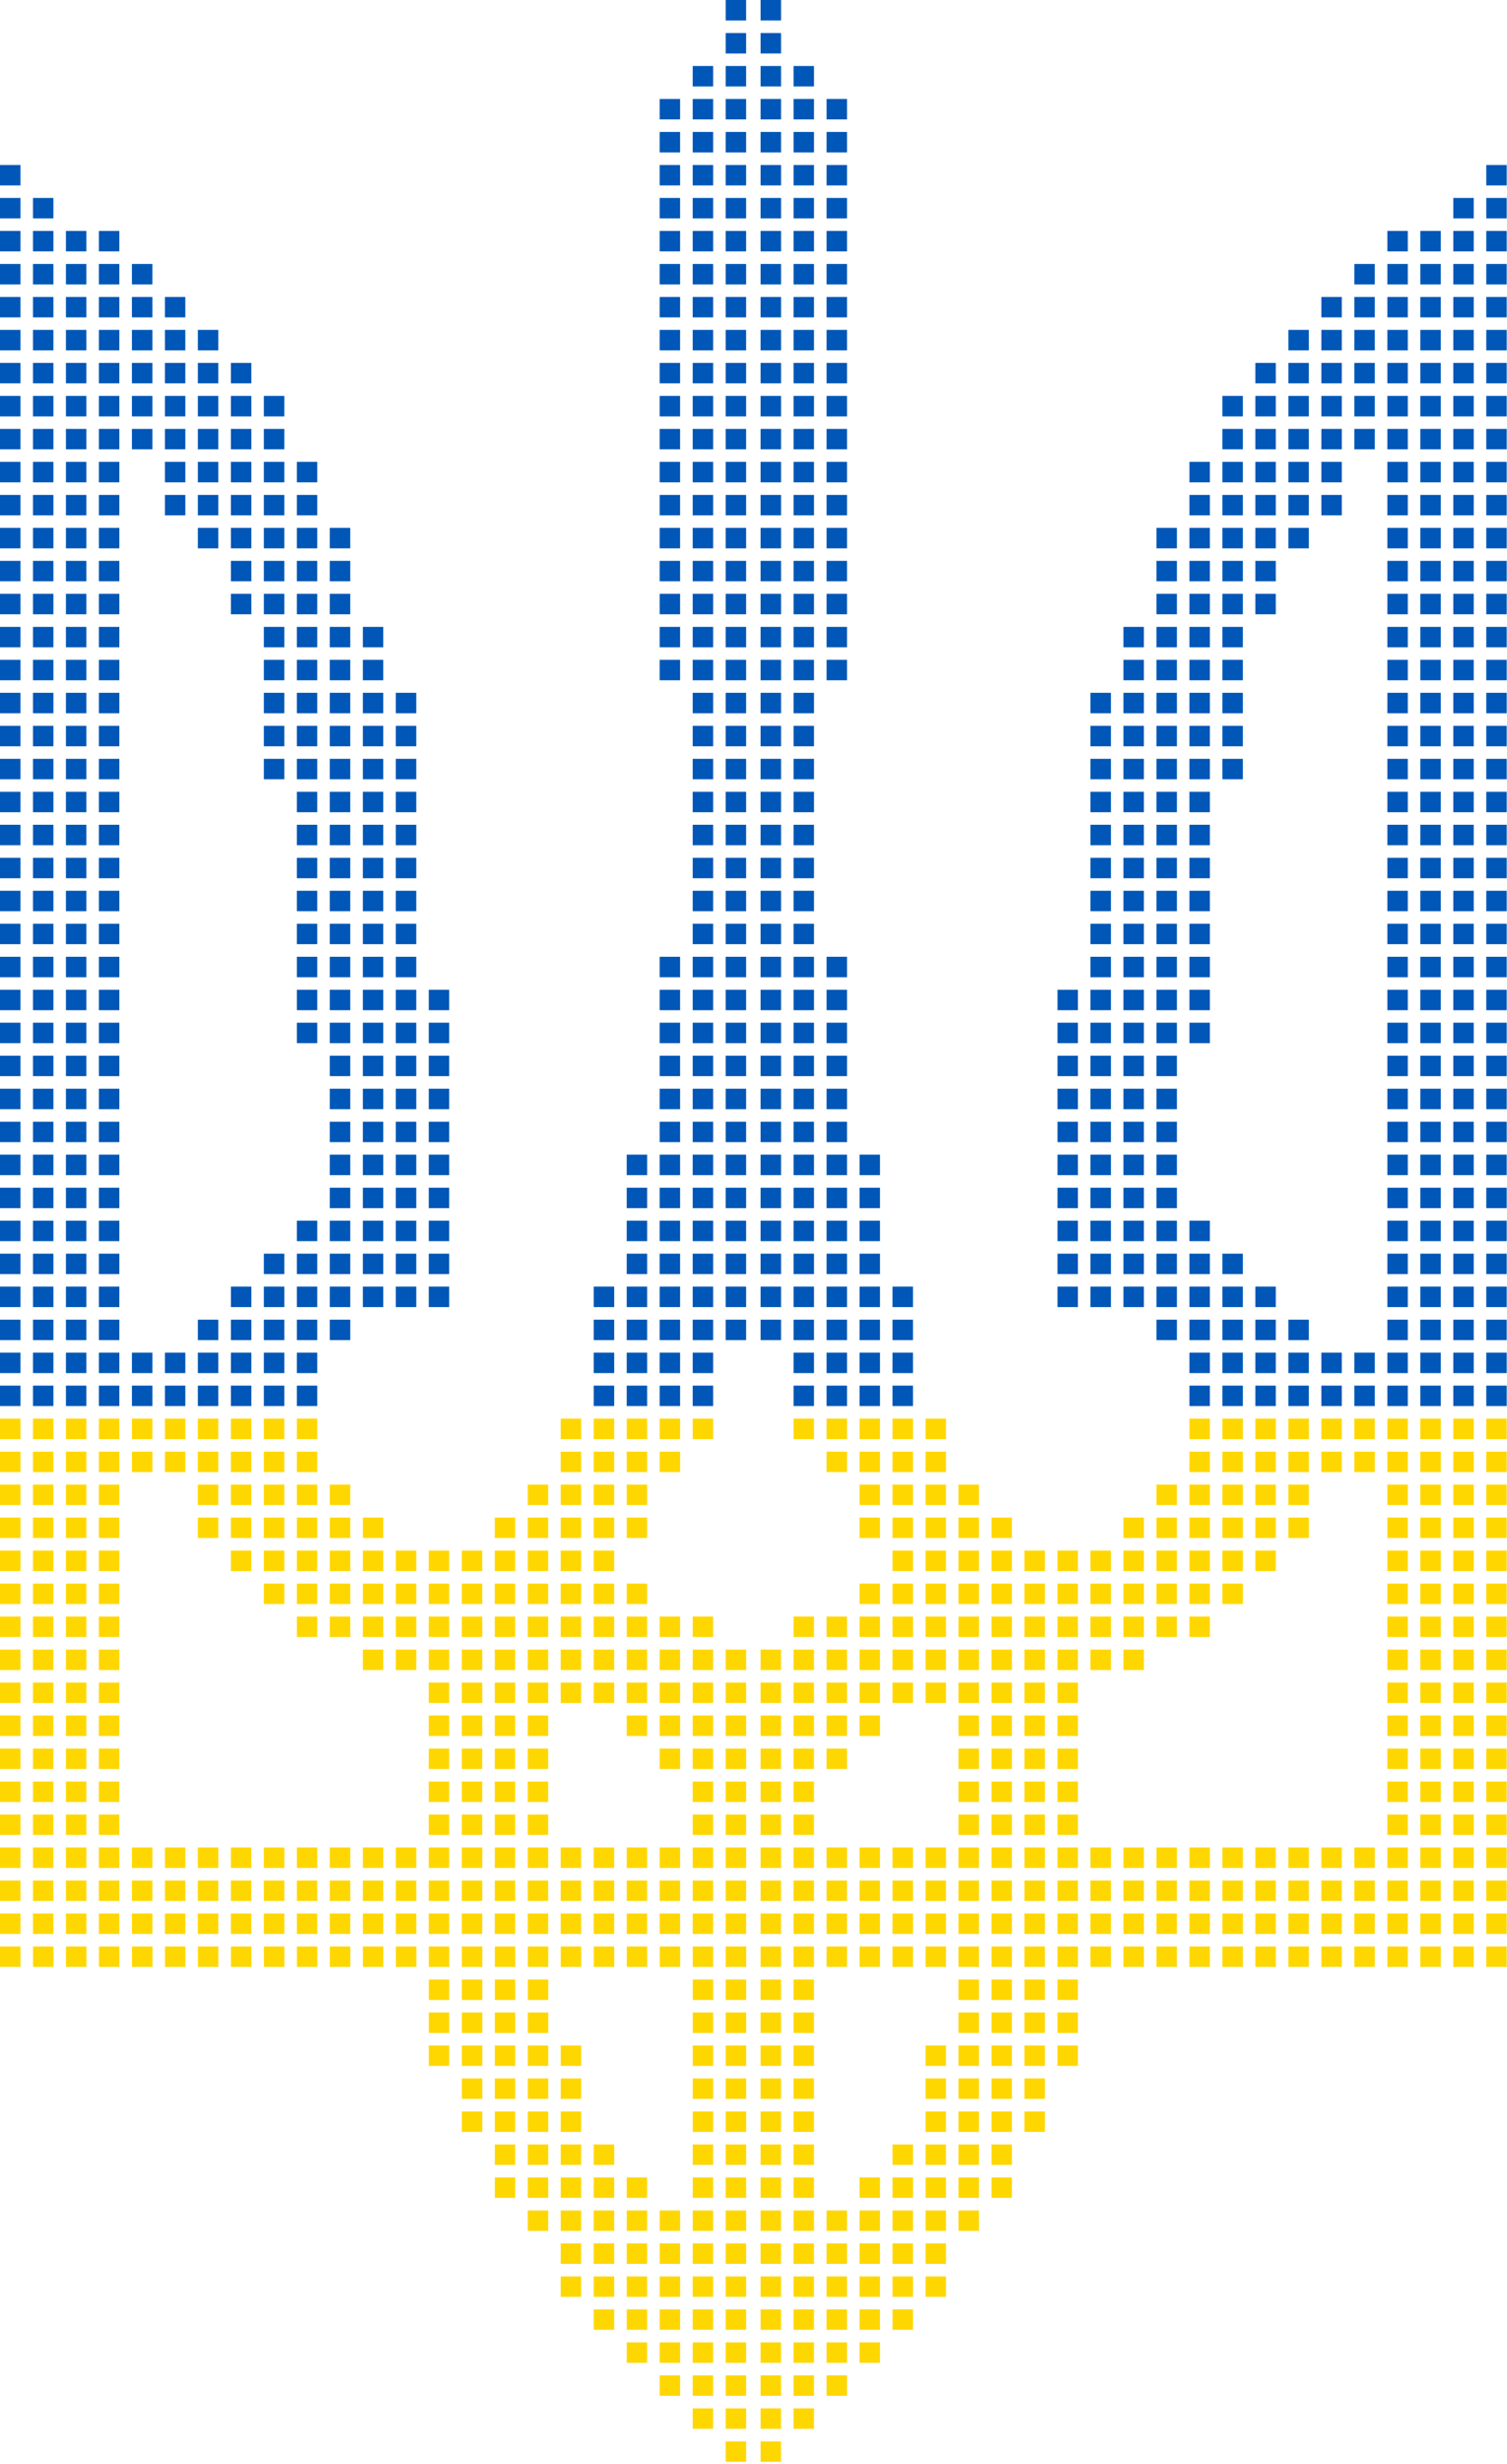
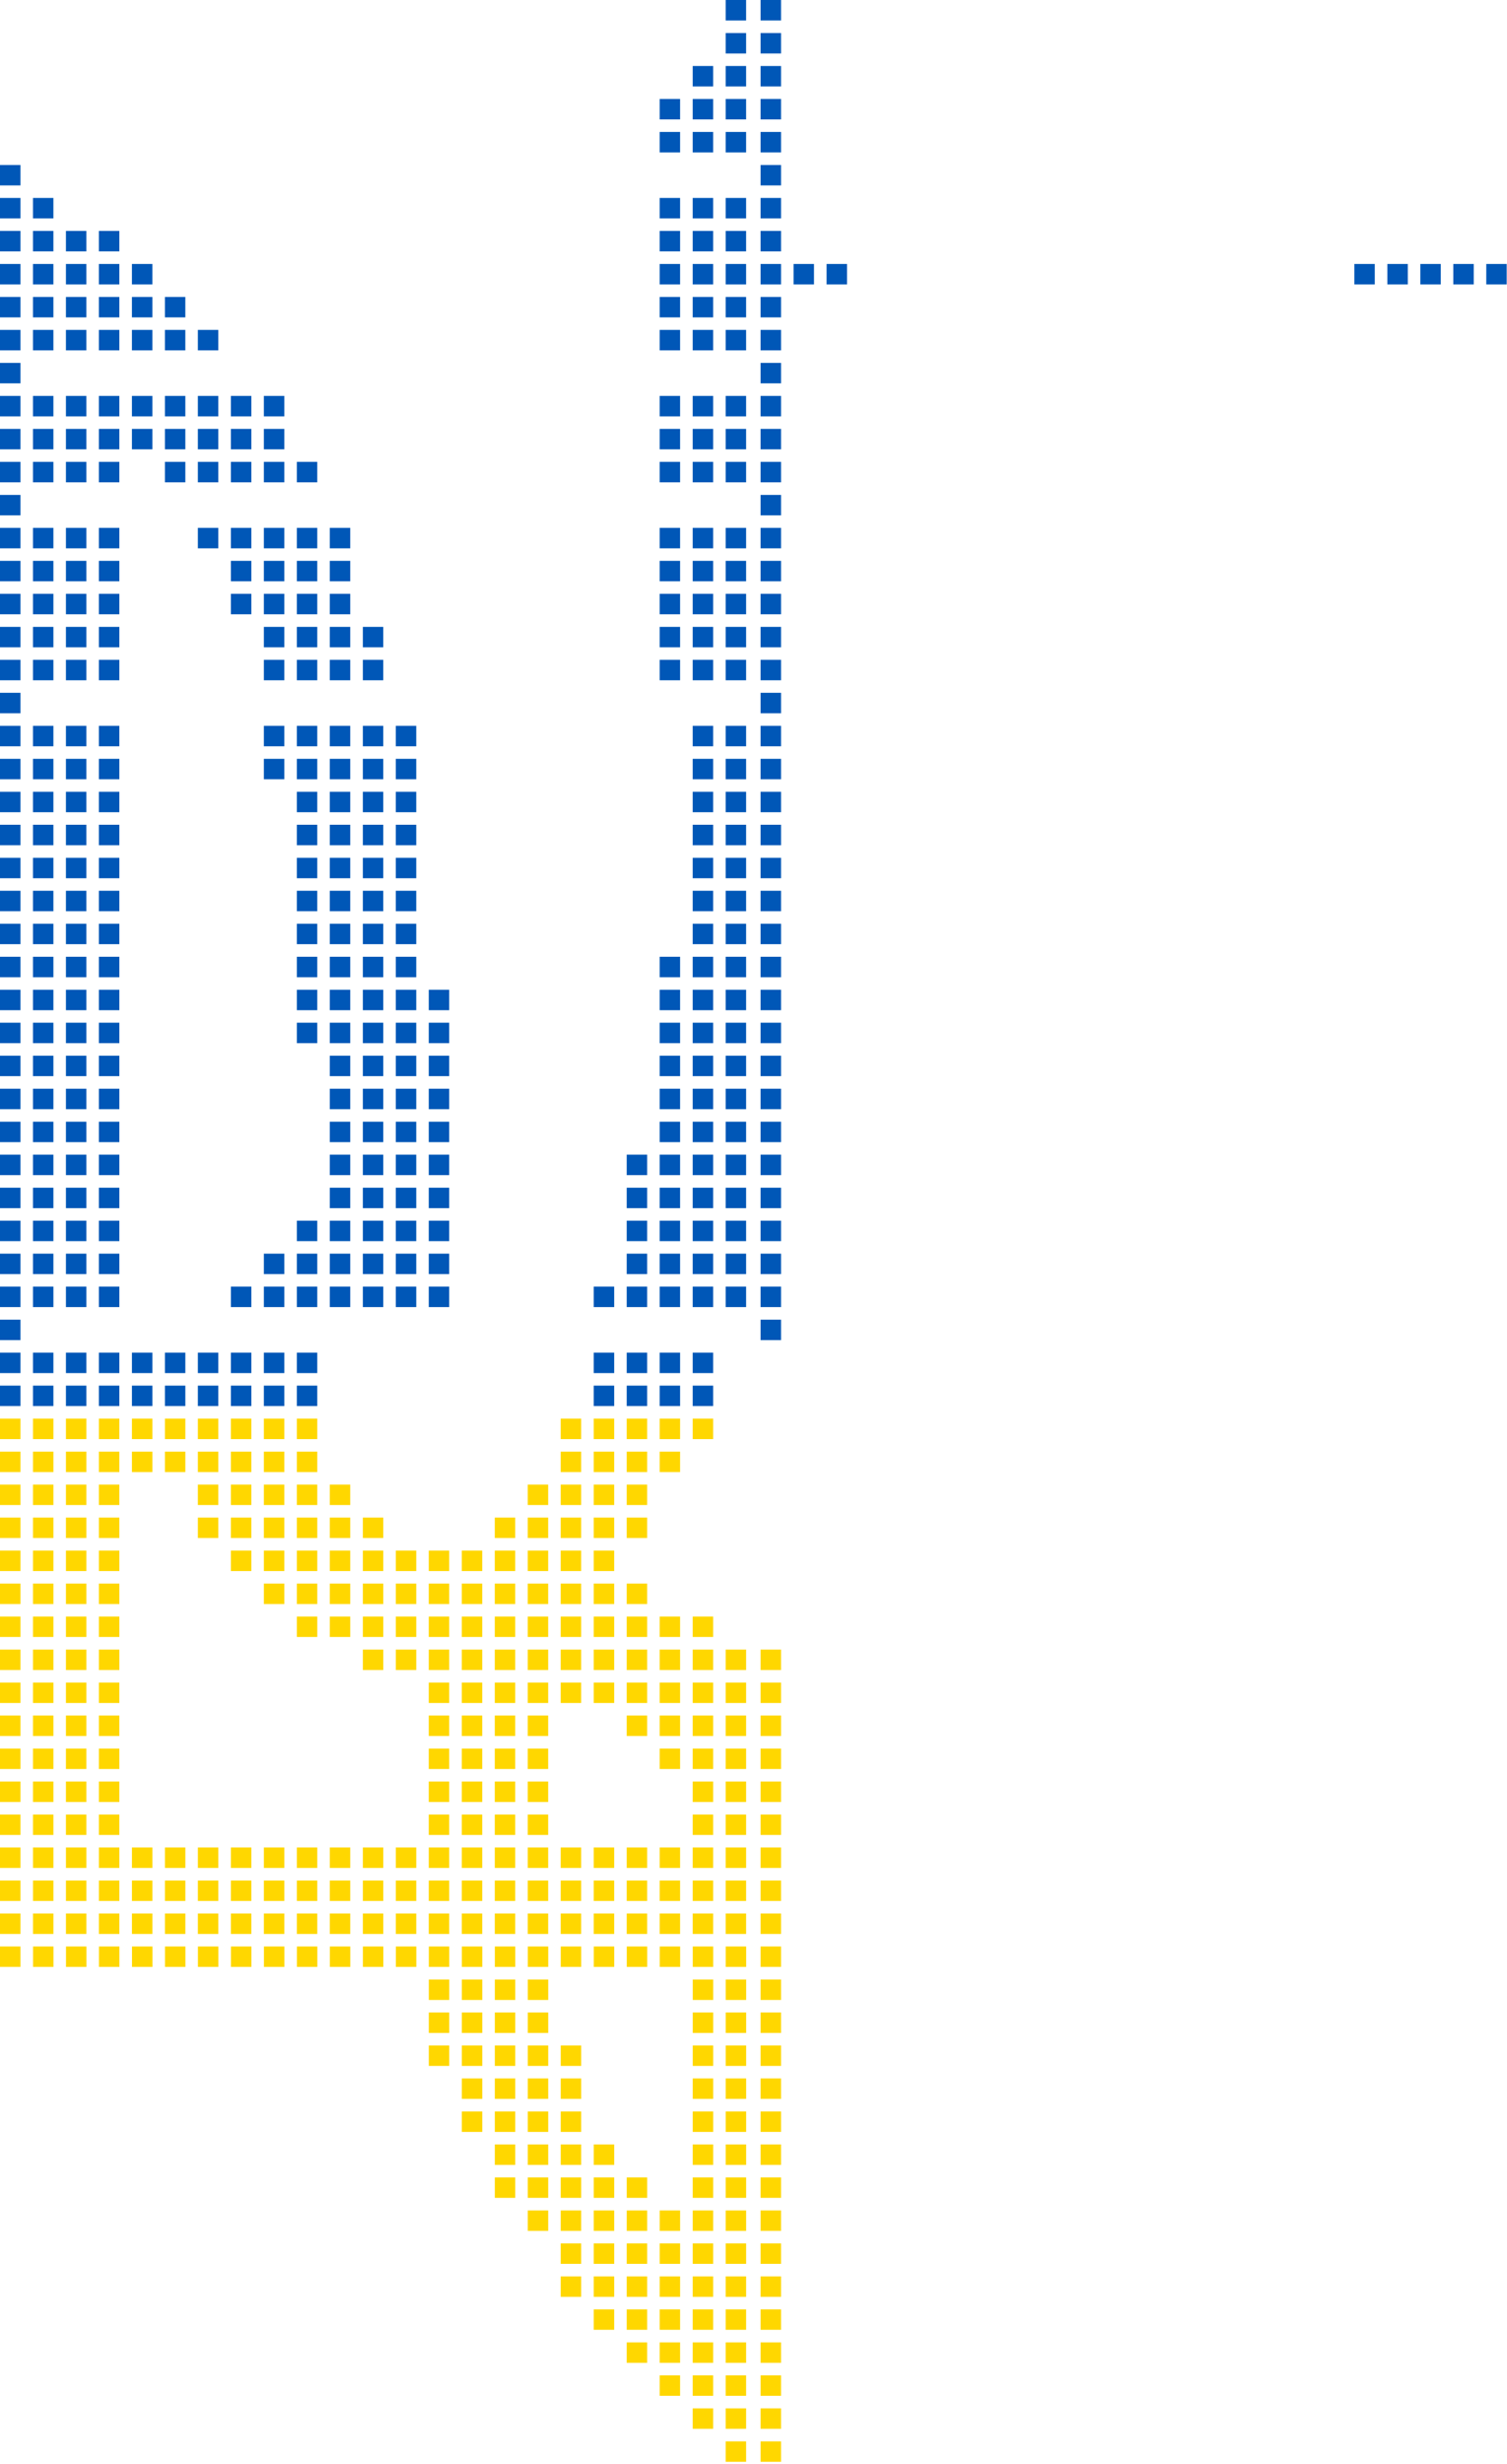
<svg xmlns="http://www.w3.org/2000/svg" xmlns:xlink="http://www.w3.org/1999/xlink" width="531" height="868" fill="none">
  <g fill="gold">
    <path d="M262.896 860.111h-7.2v7.2h7.2v-7.2zm0-11.639h-7.2v7.2h7.2v-7.2zm-11.616 0h-7.2v7.2h7.2v-7.2zm11.616-11.616h-7.2v7.2h7.2v-7.2zm-11.616 0h-7.2v7.2h7.2v-7.2zm-11.64 0h-7.2v7.2h7.2v-7.2zm23.256-11.616h-7.2v7.2h7.2v-7.2zm-11.616 0h-7.2v7.2h7.2v-7.2zm-11.64 0h-7.2v7.2h7.2v-7.2zm-11.616 0h-7.2v7.2h7.2v-7.2zm34.872-11.64h-7.2v7.2h7.2v-7.2zm-11.616 0h-7.2v7.2h7.2v-7.2zm-11.64 0h-7.2v7.2h7.2v-7.2zm-11.616 0h-7.2v7.2h7.2v-7.2zm-11.616 0h-7.2v7.2h7.2v-7.2zm46.488-11.616h-7.2v7.2h7.2v-7.2zm-11.616 0h-7.2v7.2h7.2v-7.2zm-11.64 0h-7.2v7.2h7.2v-7.2zm-11.616 0h-7.2v7.2h7.2v-7.2zm-11.616 0h-7.2v7.2h7.2v-7.2zm-11.64 0h-7.2v7.2h7.2v-7.2zm58.128-11.616h-7.2v7.2h7.2v-7.2zm-11.616 0h-7.2v7.2h7.2v-7.2zm-11.64 0h-7.2v7.2h7.2v-7.2zm-11.616 0h-7.2v7.2h7.2v-7.2zm-11.616 0h-7.2v7.2h7.2v-7.2zm-11.64 0h-7.2v7.2h7.2v-7.2zm58.128-11.616h-7.2v7.2h7.2v-7.2zm-11.616 0h-7.2v7.2h7.2v-7.2zm-11.64 0h-7.2v7.2h7.2v-7.2zm-11.616 0h-7.2v7.2h7.2v-7.2zm-11.616 0h-7.2v7.2h7.2v-7.2zm-11.64 0h-7.2v7.2h7.2v-7.2zm-11.616 0h-7.2v7.2h7.2v-7.2zm69.744-11.641h-7.2v7.2h7.2v-7.2zm-11.616 0h-7.2v7.2h7.2v-7.2zm-23.256 0h-7.2v7.2h7.2v-7.2zm-11.616 0h-7.2v7.2h7.2v-7.2zm-11.64 0h-7.2v7.2h7.2v-7.2zm-11.616 0h-7.2v7.2h7.2v-7.2zm-11.616 0h-7.2v7.2h7.2v-7.2zm81.36-11.615h-7.2v7.2h7.2v-7.2zm-11.616 0h-7.2v7.2h7.2v-7.2zm-34.872 0h-7.2v7.2h7.2v-7.2zm-11.64 0h-7.2v7.2h7.2v-7.2zm-11.616 0h-7.2v7.2h7.2v-7.2zm-11.616 0h-7.2v7.2h7.2v-7.2zm81.36-11.616h-7.2v7.2h7.2v-7.2zm-11.616 0h-7.2v7.2h7.2v-7.2zm-46.512 0h-7.2v7.2h7.2v-7.2zm-11.616 0h-7.2v7.2h7.2v-7.2zm-11.616 0h-7.2v7.2h7.2v-7.2zm-11.616 0h-7.2v7.2h7.2v-7.2zm92.976-11.64h-7.2v7.2h7.2v-7.2zm-11.616 0h-7.2v7.2h7.2v-7.2zm-46.512 0h-7.2v7.2h7.2v-7.2zm-11.616 0h-7.2v7.2h7.2v-7.2zm-11.616 0h-7.2v7.2h7.2v-7.2zm-11.616 0h-7.2v7.2h7.2v-7.2zm92.976-11.616h-7.2v7.2h7.2v-7.2zm-11.616 0h-7.2v7.2h7.2v-7.2zm-46.512 0h-7.2v7.2h7.2v-7.2zm-11.616 0h-7.2v7.2h7.2v-7.2zm-11.616 0h-7.2v7.2h7.2v-7.2zm-11.616 0h-7.2v7.2h7.2v-7.2zm-11.64 0h-7.2v7.2h7.2v-7.2zm104.616-11.616h-7.2v7.2h7.2v-7.2zm-11.616 0h-7.2v7.2h7.2v-7.2zm-58.128 0h-7.2v7.2h7.2v-7.2zm-11.616 0h-7.2v7.2h7.2v-7.2zm-11.616 0h-7.2v7.2h7.2v-7.2zm-11.64 0h-7.2v7.2h7.2v-7.2zm104.616-11.616h-7.2v7.2h7.2v-7.2zm-11.616 0h-7.2v7.2h7.2v-7.2zm-58.128 0h-7.2v7.2h7.2v-7.2zm-11.616 0h-7.2v7.2h7.2v-7.2zm-11.616 0h-7.2v7.2h7.2v-7.2zm-11.64 0h-7.2v7.2h7.2v-7.2zm104.616-11.64h-7.2v7.2h7.2v-7.2zm-11.616 0h-7.2v7.2h7.2v-7.2zm-11.64 0h-7.2v7.2h7.2v-7.2zm-11.616 0h-7.2v7.2h7.2v-7.2zm-11.616 0h-7.2v7.2h7.2v-7.2zm-11.64 0h-7.2v7.2h7.2v-7.2zm-11.616 0h-7.2v7.2h7.2v-7.2zm-11.616 0h-7.2v7.2h7.2v-7.2zm-11.616 0h-7.2v7.2h7.2v-7.2zm-11.64 0h-7.2v7.2h7.2v-7.2zm-11.616 0h-7.2v7.2h7.2v-7.2zm-11.616 0h-7.2v7.2h7.2v-7.2zm-11.64 0h-7.2v7.2h7.2v-7.2zm-11.616 0h-7.2v7.2h7.2v-7.2zm-11.616 0h-7.2v7.2h7.2v-7.2zm-11.616 0h-7.2v7.2h7.2v-7.2zm-11.64 0h-7.2v7.2h7.2v-7.2zm-11.615 0h-7.2v7.2h7.2v-7.2zm-11.617 0h-7.2v7.2h7.2v-7.2zm-11.64 0h-7.2v7.2h7.2v-7.2zm-11.616 0h-7.2v7.2h7.2v-7.2zm-11.616 0h-7.2v7.2h7.2v-7.2z" />
    <use xlink:href="#B" />
    <path d="M262.896 674.136h-7.2v7.2h7.2v-7.2zm-11.616 0h-7.2v7.2h7.2v-7.2zm-11.64 0h-7.2v7.2h7.2v-7.2zm-11.616 0h-7.2v7.2h7.2v-7.2zm-11.616 0h-7.2v7.2h7.2v-7.2zm-11.64 0h-7.2v7.2h7.2v-7.2zm-11.616 0h-7.2v7.2h7.2v-7.2zm-11.616 0h-7.2v7.2h7.2v-7.2zm-11.616 0h-7.2v7.2h7.2v-7.2zm-11.64 0h-7.2v7.2h7.2v-7.2zm-11.616 0h-7.2v7.2h7.2v-7.2zm-11.616 0h-7.2v7.2h7.2v-7.2zm-11.64 0h-7.2v7.2h7.2v-7.2zm-11.616 0h-7.2v7.2h7.2v-7.2zm-11.616 0h-7.2v7.2h7.2v-7.2zm-11.616 0h-7.2v7.2h7.2v-7.2zm-11.64 0h-7.2v7.2h7.2v-7.2zm-11.615 0h-7.2v7.2h7.2v-7.2zm-11.617 0h-7.2v7.2h7.2v-7.2zm-11.64 0h-7.2v7.2h7.2v-7.2zm-11.616 0h-7.2v7.2h7.2v-7.2zm-11.616 0h-7.2v7.2h7.2v-7.2z" />
    <use xlink:href="#B" y="-11.616" />
    <path d="M262.896 662.52h-7.2v7.2h7.2v-7.2zm-11.616 0h-7.2v7.2h7.2v-7.2zm-11.64 0h-7.2v7.2h7.2v-7.2zm-11.616 0h-7.2v7.2h7.2v-7.2zm-11.616 0h-7.2v7.2h7.2v-7.2zm-11.64 0h-7.2v7.2h7.2v-7.2zm-11.616 0h-7.2v7.2h7.2v-7.2zm-11.616 0h-7.2v7.2h7.2v-7.2zm-11.616 0h-7.2v7.2h7.2v-7.2zm-11.64 0h-7.2v7.2h7.2v-7.2zm-11.616 0h-7.2v7.2h7.2v-7.2zm-11.616 0h-7.2v7.2h7.2v-7.2zm-11.64 0h-7.2v7.2h7.2v-7.2zm-11.616 0h-7.2v7.2h7.2v-7.2zm-11.616 0h-7.2v7.2h7.2v-7.2zm-11.616 0h-7.2v7.2h7.2v-7.2zm-11.64 0h-7.2v7.2h7.2v-7.2zm-11.615 0h-7.2v7.2h7.2v-7.2zm-11.617 0h-7.2v7.2h7.2v-7.2zm-11.64 0h-7.2v7.2h7.2v-7.2zm-11.616 0h-7.2v7.2h7.2v-7.2zm-11.616 0h-7.2v7.2h7.2v-7.2z" />
    <use xlink:href="#B" y="-23.232" />
    <path d="M262.896 650.88h-7.2v7.2h7.2v-7.2zm-11.616 0h-7.2v7.2h7.2v-7.2zm-11.64 0h-7.2v7.2h7.2v-7.2zm-11.616 0h-7.2v7.2h7.2v-7.2zm-11.616 0h-7.2v7.2h7.2v-7.2zm-11.64 0h-7.2v7.2h7.2v-7.2zm-11.616 0h-7.2v7.2h7.2v-7.2zm-11.616 0h-7.2v7.2h7.2v-7.2zm-11.616 0h-7.2v7.2h7.2v-7.2zm-11.64 0h-7.2v7.2h7.2v-7.2zm-11.616 0h-7.2v7.2h7.2v-7.2zm-11.616 0h-7.2v7.2h7.2v-7.2zm-11.64 0h-7.2v7.2h7.2v-7.2zm-11.616 0h-7.2v7.2h7.2v-7.2zm-11.616 0h-7.2v7.2h7.2v-7.2zm-11.616 0h-7.2v7.2h7.2v-7.2zm-11.64 0h-7.2v7.2h7.2v-7.2zm-11.615 0h-7.2v7.2h7.2v-7.2zm-11.617 0h-7.2v7.2h7.2v-7.2zm-11.64 0h-7.2v7.2h7.2v-7.2zm-11.616 0h-7.2v7.2h7.2v-7.2zm-11.616 0h-7.2v7.2h7.2v-7.2z" />
    <use xlink:href="#B" y="-34.872" />
    <path d="M262.896 639.264h-7.2v7.2h7.2v-7.2zm-11.616 0h-7.2v7.2h7.2v-7.2zm-58.128 0h-7.2v7.2h7.2v-7.2zm-11.616 0h-7.2v7.2h7.2v-7.2zm-11.616 0h-7.2v7.2h7.2v-7.2zm-11.64 0h-7.2v7.2h7.2v-7.2zm-116.232 0h-7.2v7.2h7.2v-7.2zm-11.616 0h-7.2v7.2h7.2v-7.2zm-11.616 0h-7.2v7.2h7.2v-7.2z" />
    <use xlink:href="#B" y="-46.488" />
    <path d="M262.896 627.648h-7.2v7.2h7.2v-7.2zm-11.616 0h-7.2v7.2h7.2v-7.2zm-58.128 0h-7.2v7.2h7.2v-7.2zm-11.616 0h-7.2v7.2h7.2v-7.2zm-11.616 0h-7.2v7.2h7.2v-7.2zm-11.64 0h-7.2v7.2h7.2v-7.2zm-116.232 0h-7.2v7.2h7.2v-7.2zm-11.616 0h-7.2v7.2h7.2v-7.2zm-11.616 0h-7.2v7.2h7.2v-7.2z" />
    <use xlink:href="#B" y="-58.104" />
    <path d="M262.896 616.032h-7.2v7.2h7.2v-7.2zm-11.616 0h-7.2v7.2h7.2v-7.2zm-11.64 0h-7.2v7.2h7.2v-7.2zm-46.488 0h-7.2v7.2h7.2v-7.2zm-11.616 0h-7.2v7.2h7.2v-7.2zm-11.616 0h-7.2v7.2h7.2v-7.2zm-11.64 0h-7.2v7.2h7.2v-7.2zm-116.232 0h-7.2v7.2h7.2v-7.2zm-11.616 0h-7.2v7.2h7.2v-7.2zm-11.616 0h-7.2v7.2h7.2v-7.2z" />
    <use xlink:href="#B" y="-69.72" />
    <path d="M262.896 604.392h-7.2v7.2h7.2v-7.2zm-11.616 0h-7.2v7.2h7.2v-7.2zm-11.64 0h-7.2v7.2h7.2v-7.2zm-11.616 0h-7.2v7.2h7.2v-7.2zm-34.872 0h-7.2v7.2h7.2v-7.2zm-11.616 0h-7.2v7.2h7.2v-7.2zm-11.616 0h-7.2v7.2h7.2v-7.2zm-11.64 0h-7.2v7.2h7.2v-7.2zm-116.232 0h-7.2v7.2h7.2v-7.2zm-11.616 0h-7.2v7.2h7.2v-7.2zm-11.616 0h-7.2v7.2h7.2v-7.2z" />
    <use xlink:href="#B" y="-81.36" />
    <path d="M262.896 592.776h-7.2v7.2h7.2v-7.2zm-11.616 0h-7.2v7.2h7.2v-7.2zm-11.64 0h-7.2v7.2h7.2v-7.2zm-11.616 0h-7.2v7.2h7.2v-7.2zm-11.616 0h-7.2v7.2h7.2v-7.2zm-11.64 0h-7.2v7.2h7.2v-7.2zm-11.616 0h-7.2v7.2h7.2v-7.2zm-11.616 0h-7.2v7.2h7.2v-7.2zm-11.616 0h-7.2v7.2h7.2v-7.2zm-11.64 0h-7.2v7.2h7.2v-7.2zm-116.232 0h-7.2v7.2h7.2v-7.2zm-11.616 0h-7.2v7.2h7.2v-7.2zm-11.616 0h-7.2v7.2h7.2v-7.2z" />
    <use xlink:href="#B" y="-92.976" />
    <path d="M262.896 581.16h-7.2v7.2h7.2v-7.2zm-11.616 0h-7.2v7.2h7.2v-7.2zm-11.64 0h-7.2v7.2h7.2v-7.2zm-11.616 0h-7.2v7.2h7.2v-7.2zm-11.616 0h-7.2v7.2h7.2v-7.2zm-11.64 0h-7.2v7.2h7.2v-7.2zm-11.616 0h-7.2v7.2h7.2v-7.2zm-11.616 0h-7.2v7.2h7.2v-7.2zm-11.616 0h-7.2v7.2h7.2v-7.2zm-11.64 0h-7.2v7.2h7.2v-7.2zm-11.616 0h-7.2v7.2h7.2v-7.2zm-11.616 0h-7.2v7.2h7.2v-7.2zm-93 0h-7.2v7.2h7.2v-7.2zm-11.616 0h-7.2v7.2h7.2v-7.2zm-11.616 0h-7.2v7.2h7.2v-7.2z" />
    <use xlink:href="#B" y="-104.592" />
    <path d="M251.28 569.52h-7.2v7.2h7.2v-7.2zm-11.64 0h-7.2v7.2h7.2v-7.2zm-11.616 0h-7.2v7.2h7.2v-7.2zm-11.616 0h-7.2v7.2h7.2v-7.2zm-11.64 0h-7.2v7.2h7.2v-7.2zm-11.616 0h-7.2v7.2h7.2v-7.2zm-11.616 0h-7.2v7.2h7.2v-7.2zm-11.616 0h-7.2v7.2h7.2v-7.2zm-11.64 0h-7.2v7.2h7.2v-7.2zm-11.616 0h-7.2v7.2h7.2v-7.2zm-11.616 0h-7.2v7.2h7.2v-7.2zm-11.64 0h-7.2v7.2h7.2v-7.2zm-11.616 0h-7.2v7.2h7.2v-7.2zm-69.744 0h-7.2v7.2h7.2v-7.2zm-11.616 0h-7.2v7.2h7.2v-7.2zm-11.616 0h-7.2v7.2h7.2v-7.2z" />
    <use xlink:href="#B" y="-116.232" />
    <path d="M228.024 557.904h-7.2v7.2h7.2v-7.2zm-11.616 0h-7.2v7.2h7.2v-7.2zm-11.64 0h-7.2v7.2h7.2v-7.2zm-11.616 0h-7.2v7.2h7.2v-7.2zm-11.616 0h-7.2v7.2h7.2v-7.2zm-11.616 0h-7.2v7.2h7.2v-7.2zm-11.64 0h-7.2v7.2h7.2v-7.2zm-11.616 0h-7.2v7.2h7.2v-7.2zm-11.616 0h-7.2v7.2h7.2v-7.2zm-11.64 0h-7.2v7.2h7.2v-7.2zm-11.616 0h-7.2v7.2h7.2v-7.2zm-11.616 0h-7.2v7.2h7.2v-7.2zm-58.128 0h-7.2v7.2h7.2v-7.2zm-11.616 0h-7.2v7.2h7.2v-7.2zm-11.616 0h-7.2v7.2h7.2v-7.2z" />
    <use xlink:href="#B" y="-127.848" />
    <path d="M216.408 546.288h-7.2v7.2h7.2v-7.2zm-11.64 0h-7.2v7.2h7.2v-7.2zm-11.616 0h-7.2v7.2h7.2v-7.2zm-11.616 0h-7.2v7.2h7.2v-7.2zm-11.616 0h-7.2v7.2h7.2v-7.2zm-11.64 0h-7.2v7.2h7.2v-7.2zm-11.616 0h-7.2v7.2h7.2v-7.2zm-11.616 0h-7.2v7.2h7.2v-7.2zm-11.64 0h-7.2v7.2h7.2v-7.2zm-11.616 0h-7.2v7.2h7.2v-7.2zm-11.616 0h-7.2v7.2h7.2v-7.2zm-11.616 0h-7.2v7.2h7.2v-7.2zm-46.512 0h-7.2v7.2h7.2v-7.2zm-11.616 0h-7.2v7.2h7.2v-7.2zm-11.616 0h-7.2v7.2h7.2v-7.2z" />
    <use xlink:href="#B" y="-139.464" />
    <path d="M228.024 534.648h-7.2v7.2h7.2v-7.2zm-11.616 0h-7.2v7.2h7.2v-7.2zm-11.64 0h-7.2v7.2h7.2v-7.2zm-11.616 0h-7.2v7.2h7.2v-7.2zm-11.616 0h-7.2v7.2h7.2v-7.2zm-46.488 0h-7.2v7.2h7.2v-7.2zm-11.64 0h-7.2v7.2h7.2v-7.2zm-11.616 0h-7.2v7.2h7.2v-7.2zm-11.616 0h-7.2v7.2h7.2v-7.2zm-11.616 0h-7.2v7.2h7.2v-7.2zm-11.64 0h-7.2v7.2h7.2v-7.2zm-34.872 0h-7.2v7.2h7.2v-7.2zm-11.616 0h-7.2v7.2h7.2v-7.2zm-11.616 0h-7.2v7.2h7.2v-7.2z" />
    <use xlink:href="#B" y="-151.104" />
    <path d="M228.024 523.032h-7.2v7.2h7.2v-7.2zm-11.616 0h-7.2v7.2h7.2v-7.2zm-11.64 0h-7.2v7.2h7.2v-7.2zm-11.616 0h-7.2v7.2h7.2v-7.2zm-69.744 0h-7.2v7.2h7.2v-7.2zm-11.616 0h-7.2v7.2h7.2v-7.2zm-11.616 0h-7.2v7.2h7.2v-7.2zm-11.616 0h-7.2v7.2h7.2v-7.2zm-11.64 0h-7.2v7.2h7.2v-7.2zm-34.872 0h-7.2v7.2h7.2v-7.2zm-11.616 0h-7.2v7.2h7.2v-7.2zm-11.616 0h-7.2v7.2h7.2v-7.2z" />
    <use xlink:href="#B" y="-162.72" />
    <path d="M239.64 511.416h-7.2v7.2h7.2v-7.2zm-11.616 0h-7.2v7.2h7.2v-7.2zm-11.616 0h-7.2v7.2h7.2v-7.2zm-11.64 0h-7.2v7.2h7.2v-7.2zm-92.976 0h-7.2v7.2h7.2v-7.2zm-11.616 0h-7.2v7.2h7.2v-7.2zm-11.616 0h-7.2v7.2h7.2v-7.2zm-11.64 0h-7.2v7.2h7.2v-7.2zm-11.615 0h-7.2v7.2h7.2v-7.2zm-11.617 0h-7.2v7.2h7.2v-7.2zm-11.64 0h-7.2v7.2h7.2v-7.2zm-11.616 0h-7.2v7.2h7.2v-7.2zm-11.616 0h-7.2v7.2h7.2v-7.2z" />
    <use xlink:href="#B" y="-174.336" />
    <path d="M251.28 499.8h-7.2v7.2h7.2v-7.2zm-11.64 0h-7.2v7.2h7.2v-7.2zm-11.616 0h-7.2v7.2h7.2v-7.2zm-11.616 0h-7.2v7.2h7.2v-7.2zm-11.64 0h-7.2v7.2h7.2v-7.2zm-92.976 0h-7.2v7.2h7.2v-7.2zm-11.616 0h-7.2v7.2h7.2v-7.2zm-11.616 0h-7.2v7.2h7.2v-7.2zm-11.64 0h-7.2v7.2h7.2v-7.2zm-11.615 0h-7.2v7.2h7.2v-7.2zm-11.617 0h-7.2v7.2h7.2v-7.2zm-11.64 0h-7.2v7.2h7.2v-7.2zm-11.616 0h-7.2v7.2h7.2v-7.2zm-11.616 0h-7.2v7.2h7.2v-7.2z" />
    <use xlink:href="#B" y="-185.952" />
  </g>
  <g fill="#0057b7">
    <path d="M251.28 488.16h-7.2v7.2h7.2v-7.2zm-11.64 0h-7.2v7.2h7.2v-7.2zm-11.616 0h-7.2v7.2h7.2v-7.2zm-11.616 0h-7.2v7.2h7.2v-7.2zm-104.616 0h-7.2v7.2h7.2v-7.2zm-11.616 0h-7.2v7.2h7.2v-7.2zm-11.616 0h-7.2v7.2h7.2v-7.2zm-11.64 0h-7.2v7.2h7.2v-7.2zm-11.615 0h-7.2v7.2h7.2v-7.2zm-11.617 0h-7.2v7.2h7.2v-7.2zm-11.64 0h-7.2v7.2h7.2v-7.2zm-11.616 0h-7.2v7.2h7.2v-7.2zm-11.616 0h-7.2v7.2h7.2v-7.2z" />
    <use xlink:href="#B" y="-197.592" />
    <path d="M251.28 476.544h-7.2v7.2h7.2v-7.2zm-11.64 0h-7.2v7.2h7.2v-7.2zm-11.616 0h-7.2v7.2h7.2v-7.2zm-11.616 0h-7.2v7.2h7.2v-7.2zm-104.616 0h-7.2v7.2h7.2v-7.2zm-11.616 0h-7.2v7.2h7.2v-7.2zm-11.616 0h-7.2v7.2h7.2v-7.2zm-11.64 0h-7.2v7.2h7.2v-7.2zm-11.615 0h-7.2v7.2h7.2v-7.2zm-11.617 0h-7.2v7.2h7.2v-7.2zm-11.64 0h-7.2v7.2h7.2v-7.2zm-11.616 0h-7.2v7.2h7.2v-7.2zm-11.616 0h-7.2v7.2h7.2v-7.2z" />
    <use xlink:href="#B" y="-209.208" />
-     <path d="M262.896 464.928h-7.2v7.2h7.2v-7.2zm-11.616 0h-7.2v7.2h7.2v-7.2zm-11.64 0h-7.2v7.2h7.2v-7.2zm-11.616 0h-7.2v7.2h7.2v-7.2zm-11.616 0h-7.2v7.2h7.2v-7.2zm-93 0h-7.2v7.2h7.2v-7.2zm-11.616 0h-7.2v7.2h7.2v-7.2zm-11.616 0h-7.2v7.2h7.2v-7.2zm-11.616 0h-7.2v7.2h7.2v-7.2zm-11.64 0h-7.2v7.2h7.2v-7.2zm-34.872 0h-7.2v7.2h7.2v-7.2zm-11.616 0h-7.2v7.2h7.2v-7.2zm-11.616 0h-7.2v7.2h7.2v-7.2z" />
    <use xlink:href="#B" y="-220.824" />
    <path d="M262.896 453.288h-7.2v7.2h7.2v-7.2zm-11.616 0h-7.2v7.2h7.2v-7.2zm-11.64 0h-7.2v7.2h7.2v-7.2zm-11.616 0h-7.2v7.2h7.2v-7.2zm-11.616 0h-7.2v7.2h7.2v-7.2zm-58.128 0h-7.2v7.2h7.2v-7.2zm-11.616 0h-7.2v7.2h7.2v-7.2zm-11.616 0h-7.2v7.2h7.2v-7.2zm-11.64 0h-7.2v7.2h7.2v-7.2zm-11.616 0h-7.2v7.2h7.2v-7.2zm-11.616 0h-7.2v7.2h7.2v-7.2zm-11.616 0h-7.2v7.2h7.2v-7.2zm-46.512 0h-7.2v7.2h7.2v-7.2zm-11.616 0h-7.2v7.2h7.2v-7.2zm-11.616 0h-7.2v7.2h7.2v-7.2z" />
    <use xlink:href="#B" y="-232.464" />
    <path d="M262.896 441.672h-7.2v7.2h7.2v-7.2zm-11.616 0h-7.2v7.2h7.2v-7.2zm-11.64 0h-7.2v7.2h7.2v-7.2zm-11.616 0h-7.2v7.2h7.2v-7.2zm-69.744 0h-7.2v7.2h7.2v-7.2zm-11.616 0h-7.2v7.2h7.2v-7.2zm-11.616 0h-7.2v7.2h7.2v-7.2zm-11.64 0h-7.2v7.2h7.2v-7.2zm-11.616 0h-7.2v7.2h7.2v-7.2zm-11.616 0h-7.2v7.2h7.2v-7.2zm-58.128 0h-7.2v7.2h7.2v-7.2zm-11.616 0h-7.2v7.2h7.2v-7.2zm-11.616 0h-7.2v7.2h7.2v-7.2z" />
    <use xlink:href="#B" y="-244.08" />
    <path d="M262.896 430.056h-7.2v7.2h7.2v-7.2zm-11.616 0h-7.2v7.2h7.2v-7.2zm-11.64 0h-7.2v7.2h7.2v-7.2zm-11.616 0h-7.2v7.2h7.2v-7.2zm-69.744 0h-7.2v7.2h7.2v-7.2zm-11.616 0h-7.2v7.2h7.2v-7.2zm-11.616 0h-7.2v7.2h7.2v-7.2zm-11.64 0h-7.2v7.2h7.2v-7.2zm-11.616 0h-7.2v7.2h7.2v-7.2zm-69.744 0h-7.2v7.2h7.2v-7.2zm-11.616 0h-7.2v7.2h7.2v-7.2zm-11.616 0h-7.2v7.2h7.2v-7.2z" />
    <use xlink:href="#B" y="-255.696" />
    <path d="M262.896 418.44h-7.2v7.2h7.2v-7.2zm-11.616 0h-7.2v7.2h7.2v-7.2zm-11.64 0h-7.2v7.2h7.2v-7.2zm-11.616 0h-7.2v7.2h7.2v-7.2zm-69.744 0h-7.2v7.2h7.2v-7.2zm-11.616 0h-7.2v7.2h7.2v-7.2zm-11.616 0h-7.2v7.2h7.2v-7.2zm-11.64 0h-7.2v7.2h7.2v-7.2zm-81.36 0h-7.2v7.2h7.2v-7.2zm-11.616 0h-7.2v7.2h7.2v-7.2zm-11.616 0h-7.2v7.2h7.2v-7.2z" />
    <use xlink:href="#B" y="-267.312" />
    <path d="M262.896 406.8h-7.2v7.2h7.2v-7.2zm-11.616 0h-7.2v7.2h7.2v-7.2zm-11.64 0h-7.2v7.2h7.2v-7.2zm-11.616 0h-7.2v7.2h7.2v-7.2zm-69.744 0h-7.2v7.2h7.2v-7.2zm-11.616 0h-7.2v7.2h7.2v-7.2zm-11.616 0h-7.2v7.2h7.2v-7.2zm-11.64 0h-7.2v7.2h7.2v-7.2zm-81.36 0h-7.2v7.2h7.2v-7.2zm-11.616 0h-7.2v7.2h7.2v-7.2zm-11.616 0h-7.2v7.2h7.2v-7.2z" />
    <use xlink:href="#B" y="-278.952" />
    <path d="M262.896 395.184h-7.2v7.2h7.2v-7.2zm-11.616 0h-7.2v7.2h7.2v-7.2zm-11.64 0h-7.2v7.2h7.2v-7.2zm-81.36 0h-7.2v7.2h7.2v-7.2zm-11.616 0h-7.2v7.2h7.2v-7.2zm-11.616 0h-7.2v7.2h7.2v-7.2zm-11.64 0h-7.2v7.2h7.2v-7.2zm-81.36 0h-7.2v7.2h7.2v-7.2zm-11.616 0h-7.2v7.2h7.2v-7.2zm-11.616 0h-7.2v7.2h7.2v-7.2z" />
    <use xlink:href="#B" y="-290.568" />
    <path d="M262.896 383.568h-7.2v7.2h7.2v-7.2zm-11.616 0h-7.2v7.2h7.2v-7.2zm-11.64 0h-7.2v7.2h7.2v-7.2zm-81.36 0h-7.2v7.2h7.2v-7.2zm-11.616 0h-7.2v7.2h7.2v-7.2zm-11.616 0h-7.2v7.2h7.2v-7.2zm-11.64 0h-7.2v7.2h7.2v-7.2zm-81.36 0h-7.2v7.2h7.2v-7.2zm-11.616 0h-7.2v7.2h7.2v-7.2zm-11.616 0h-7.2v7.2h7.2v-7.2z" />
    <use xlink:href="#B" y="-302.184" />
    <path d="M262.896 371.928h-7.2v7.2h7.2v-7.2zm-11.616 0h-7.2v7.2h7.2v-7.2zm-11.64 0h-7.2v7.2h7.2v-7.2zm-81.36 0h-7.2v7.2h7.2v-7.2zm-11.616 0h-7.2v7.2h7.2v-7.2zm-11.616 0h-7.2v7.2h7.2v-7.2zm-11.64 0h-7.2v7.2h7.2v-7.2zm-81.36 0h-7.2v7.2h7.2v-7.2zm-11.616 0h-7.2v7.2h7.2v-7.2zm-11.616 0h-7.2v7.2h7.2v-7.2z" />
    <use xlink:href="#B" y="-313.824" />
    <path d="M262.896 360.312h-7.2v7.2h7.2v-7.2zm-11.616 0h-7.2v7.2h7.2v-7.2zm-11.64 0h-7.2v7.2h7.2v-7.2zm-81.36 0h-7.2v7.2h7.2v-7.2zm-11.616 0h-7.2v7.2h7.2v-7.2zm-11.616 0h-7.2v7.2h7.2v-7.2zm-11.64 0h-7.2v7.2h7.2v-7.2zm-11.616 0h-7.2v7.2h7.2v-7.2zm-69.744 0h-7.2v7.2h7.2v-7.2zm-11.616 0h-7.2v7.2h7.2v-7.2zm-11.616 0h-7.2v7.2h7.2v-7.2z" />
    <use xlink:href="#B" y="-325.44" />
    <path d="M262.896 348.696h-7.2v7.2h7.2v-7.2zm-11.616 0h-7.2v7.2h7.2v-7.2zm-11.64 0h-7.2v7.2h7.2v-7.2zm-81.36 0h-7.2v7.2h7.2v-7.2zm-11.616 0h-7.2v7.2h7.2v-7.2zm-11.616 0h-7.2v7.2h7.2v-7.2zm-11.64 0h-7.2v7.2h7.2v-7.2zm-11.616 0h-7.2v7.2h7.2v-7.2zm-69.744 0h-7.2v7.2h7.2v-7.2zm-11.616 0h-7.2v7.2h7.2v-7.2zm-11.616 0h-7.2v7.2h7.2v-7.2z" />
    <use xlink:href="#B" y="-337.056" />
    <path d="M262.896 337.08h-7.2v7.2h7.2v-7.2zm-11.616 0h-7.2v7.2h7.2v-7.2zm-11.64 0h-7.2v7.2h7.2v-7.2zm-92.976 0h-7.2v7.2h7.2v-7.2zm-11.616 0h-7.2v7.2h7.2v-7.2zm-11.64 0h-7.2v7.2h7.2v-7.2zm-11.616 0h-7.2v7.2h7.2v-7.2zm-69.744 0h-7.2v7.2h7.2v-7.2zm-11.616 0h-7.2v7.2h7.2v-7.2zm-11.616 0h-7.2v7.2h7.2v-7.2z" />
    <use xlink:href="#B" y="-348.672" />
    <path d="M262.896 325.44h-7.2v7.2h7.2v-7.2zm-11.616 0h-7.2v7.2h7.2v-7.2zm-104.616 0h-7.2v7.2h7.2v-7.2zm-11.616 0h-7.2v7.2h7.2v-7.2zm-11.64 0h-7.2v7.2h7.2v-7.2zm-11.616 0h-7.2v7.2h7.2v-7.2zm-69.744 0h-7.2v7.2h7.2v-7.2zm-11.616 0h-7.2v7.2h7.2v-7.2zm-11.616 0h-7.2v7.2h7.2v-7.2z" />
    <use xlink:href="#B" y="-360.312" />
    <path d="M262.896 313.824h-7.2v7.2h7.2v-7.2zm-11.616 0h-7.2v7.2h7.2v-7.2zm-104.616 0h-7.2v7.2h7.2v-7.2zm-11.616 0h-7.2v7.2h7.2v-7.2zm-11.64 0h-7.2v7.2h7.2v-7.2zm-11.616 0h-7.2v7.2h7.2v-7.2zm-69.744 0h-7.2v7.2h7.2v-7.2zm-11.616 0h-7.2v7.2h7.2v-7.2zm-11.616 0h-7.2v7.2h7.2v-7.2z" />
    <use xlink:href="#B" y="-371.928" />
    <path d="M262.896 302.208h-7.2v7.2h7.2v-7.2zm-11.616 0h-7.2v7.2h7.2v-7.2zm-104.616 0h-7.2v7.2h7.2v-7.2zm-11.616 0h-7.2v7.2h7.2v-7.2zm-11.64 0h-7.2v7.2h7.2v-7.2zm-11.616 0h-7.2v7.2h7.2v-7.2zm-69.744 0h-7.2v7.2h7.2v-7.2zm-11.616 0h-7.2v7.2h7.2v-7.2zm-11.616 0h-7.2v7.2h7.2v-7.2z" />
    <use xlink:href="#B" y="-383.544" />
    <path d="M262.896 290.568h-7.2v7.2h7.2v-7.2zm-11.616 0h-7.2v7.2h7.2v-7.2zm-104.616 0h-7.2v7.2h7.2v-7.2zm-11.616 0h-7.2v7.2h7.2v-7.2zm-11.64 0h-7.2v7.2h7.2v-7.2zm-11.616 0h-7.2v7.2h7.2v-7.2zm-69.744 0h-7.2v7.2h7.2v-7.2zm-11.616 0h-7.2v7.2h7.2v-7.2zm-11.616 0h-7.2v7.2h7.2v-7.2z" />
    <use xlink:href="#B" y="-395.184" />
    <path d="M262.896 278.952h-7.2v7.2h7.2v-7.2zm-11.616 0h-7.2v7.2h7.2v-7.2zm-104.616 0h-7.2v7.2h7.2v-7.2zm-11.616 0h-7.2v7.2h7.2v-7.2zm-11.64 0h-7.2v7.2h7.2v-7.2zm-11.616 0h-7.2v7.2h7.2v-7.2zm-69.744 0h-7.2v7.2h7.2v-7.2zm-11.616 0h-7.2v7.2h7.2v-7.2zm-11.616 0h-7.2v7.2h7.2v-7.2z" />
    <use xlink:href="#B" y="-406.8" />
    <path d="M262.896 267.336h-7.2v7.2h7.2v-7.2zm-11.616 0h-7.2v7.2h7.2v-7.2zm-104.616 0h-7.2v7.2h7.2v-7.2zm-11.616 0h-7.2v7.2h7.2v-7.2zm-11.64 0h-7.2v7.2h7.2v-7.2zm-11.616 0h-7.2v7.2h7.2v-7.2zm-11.616 0h-7.2v7.2h7.2v-7.2zm-58.128 0h-7.2v7.2h7.2v-7.2zm-11.616 0h-7.2v7.2h7.2v-7.2zm-11.616 0h-7.2v7.2h7.2v-7.2z" />
    <use xlink:href="#B" y="-418.416" />
    <path d="M262.896 255.72h-7.2v7.2h7.2v-7.2zm-11.616 0h-7.2v7.2h7.2v-7.2zm-104.616 0h-7.2v7.2h7.2v-7.2zm-11.616 0h-7.2v7.2h7.2v-7.2zm-11.64 0h-7.2v7.2h7.2v-7.2zm-11.616 0h-7.2v7.2h7.2v-7.2zm-11.616 0h-7.2v7.2h7.2v-7.2zm-58.128 0h-7.2v7.2h7.2v-7.2zm-11.616 0h-7.2v7.2h7.2v-7.2zm-11.616 0h-7.2v7.2h7.2v-7.2z" />
    <use xlink:href="#B" y="-430.032" />
-     <path d="M262.896 244.08h-7.2v7.2h7.2v-7.2zm-11.616 0h-7.2v7.2h7.2v-7.2zm-104.616 0h-7.2v7.2h7.2v-7.2zm-11.616 0h-7.2v7.2h7.2v-7.2zm-11.64 0h-7.2v7.2h7.2v-7.2zm-11.616 0h-7.2v7.2h7.2v-7.2zm-11.616 0h-7.2v7.2h7.2v-7.2zm-58.128 0h-7.2v7.2h7.2v-7.2zm-11.616 0h-7.2v7.2h7.2v-7.2zm-11.616 0h-7.2v7.2h7.2v-7.2z" />
    <use xlink:href="#B" y="-441.672" />
    <path d="M262.896 232.464h-7.2v7.2h7.2v-7.2zm-11.616 0h-7.2v7.2h7.2v-7.2zm-11.64 0h-7.2v7.2h7.2v-7.2zm-104.592 0h-7.2v7.2h7.2v-7.2zm-11.64 0h-7.2v7.2h7.2v-7.2zm-11.616 0h-7.2v7.2h7.2v-7.2zm-11.616 0h-7.2v7.2h7.2v-7.2zm-58.128 0h-7.2v7.2h7.2v-7.2zm-11.616 0h-7.2v7.2h7.2v-7.2zm-11.616 0h-7.2v7.2h7.2v-7.2z" />
    <use xlink:href="#B" y="-453.288" />
    <path d="M262.896 220.848h-7.2v7.2h7.2v-7.2zm-11.616 0h-7.2v7.2h7.2v-7.2zm-11.64 0h-7.2v7.2h7.2v-7.2zm-104.592 0h-7.2v7.2h7.2v-7.2zm-11.64 0h-7.2v7.2h7.2v-7.2zm-11.616 0h-7.2v7.2h7.2v-7.2zm-11.616 0h-7.2v7.2h7.2v-7.2zm-58.128 0h-7.2v7.2h7.2v-7.2zm-11.616 0h-7.2v7.2h7.2v-7.2zm-11.616 0h-7.2v7.2h7.2v-7.2z" />
    <use xlink:href="#B" y="-464.904" />
    <path d="M262.896 209.208h-7.2v7.2h7.2v-7.2zm-11.616 0h-7.2v7.2h7.2v-7.2zm-11.64 0h-7.2v7.2h7.2v-7.2zm-116.232 0h-7.2v7.2h7.2v-7.2zm-11.616 0h-7.2v7.2h7.2v-7.2zm-11.616 0h-7.2v7.2h7.2v-7.2zm-11.616 0h-7.2v7.2h7.2v-7.2zm-46.512 0h-7.2v7.2h7.2v-7.2zm-11.616 0h-7.2v7.2h7.2v-7.2zm-11.616 0h-7.2v7.2h7.2v-7.2z" />
    <use xlink:href="#B" y="-476.544" />
    <path d="M262.896 197.592h-7.2v7.2h7.2v-7.2zm-11.616 0h-7.2v7.2h7.2v-7.2zm-11.64 0h-7.2v7.2h7.2v-7.2zm-116.232 0h-7.2v7.2h7.2v-7.2zm-11.616 0h-7.2v7.2h7.2v-7.2zm-11.616 0h-7.2v7.2h7.2v-7.2zm-11.616 0h-7.2v7.2h7.2v-7.2zm-46.512 0h-7.2v7.2h7.2v-7.2zm-11.616 0h-7.2v7.2h7.2v-7.2zm-11.616 0h-7.2v7.2h7.2v-7.2z" />
    <use xlink:href="#B" y="-488.16" />
    <path d="M262.896 185.976h-7.2v7.2h7.2v-7.2zm-11.616 0h-7.2v7.2h7.2v-7.2zm-11.64 0h-7.2v7.2h7.2v-7.2zm-116.232 0h-7.2v7.2h7.2v-7.2zm-11.616 0h-7.2v7.2h7.2v-7.2zm-11.616 0h-7.2v7.2h7.2v-7.2zm-11.616 0h-7.2v7.2h7.2v-7.2zm-11.64 0h-7.2v7.2h7.2v-7.2zm-34.872 0h-7.2v7.2h7.2v-7.2zm-11.616 0h-7.2v7.2h7.2v-7.2zm-11.616 0h-7.2v7.2h7.2v-7.2z" />
    <use xlink:href="#B" y="-499.776" />
-     <path d="M262.896 174.36h-7.2v7.2h7.2v-7.2zm-11.616 0h-7.2v7.2h7.2v-7.2zm-11.64 0h-7.2v7.2h7.2v-7.2zm-127.848 0h-7.2v7.2h7.2v-7.2zm-11.616 0h-7.2v7.2h7.2v-7.2zm-11.616 0h-7.2v7.2h7.2v-7.2zm-11.64 0h-7.2v7.2h7.2v-7.2zm-11.615 0h-7.2v7.2h7.2v-7.2zm-23.257 0h-7.2v7.2h7.2v-7.2zm-11.616 0h-7.2v7.2h7.2v-7.2zm-11.616 0h-7.2v7.2h7.2v-7.2z" />
    <use xlink:href="#B" y="-511.392" />
    <path d="M262.896 162.72h-7.2v7.2h7.2v-7.2zm-11.616 0h-7.2v7.2h7.2v-7.2zm-11.64 0h-7.2v7.2h7.2v-7.2zm-127.848 0h-7.2v7.2h7.2v-7.2zm-11.616 0h-7.2v7.2h7.2v-7.2zm-11.616 0h-7.2v7.2h7.2v-7.2zm-11.64 0h-7.2v7.2h7.2v-7.2zm-11.615 0h-7.2v7.2h7.2v-7.2zm-23.257 0h-7.2v7.2h7.2v-7.2zm-11.616 0h-7.2v7.2h7.2v-7.2zm-11.616 0h-7.2v7.2h7.2v-7.2z" />
    <use xlink:href="#B" y="-523.032" />
    <path d="M262.896 151.104h-7.2v7.2h7.2v-7.2zm-11.616 0h-7.2v7.2h7.2v-7.2zm-11.64 0h-7.2v7.2h7.2v-7.2zm-139.464 0h-7.2v7.2h7.2v-7.2zm-11.616 0h-7.2v7.2h7.2v-7.2zm-11.64 0h-7.2v7.2h7.2v-7.2zm-11.615 0h-7.2v7.2h7.2v-7.2zm-11.617 0h-7.2v7.2h7.2v-7.2zm-11.64 0h-7.2v7.2h7.2v-7.2zm-11.616 0h-7.2v7.2h7.2v-7.2zm-11.616 0h-7.2v7.2h7.2v-7.2z" />
    <use xlink:href="#B" y="-534.648" />
    <path d="M262.896 139.488h-7.2v7.2h7.2v-7.2zm-11.616 0h-7.2v7.2h7.2v-7.2zm-11.64 0h-7.2v7.2h7.2v-7.2zm-139.464 0h-7.2v7.2h7.2v-7.2zm-11.616 0h-7.2v7.2h7.2v-7.2zm-11.64 0h-7.2v7.2h7.2v-7.2zm-11.615 0h-7.2v7.2h7.2v-7.2zm-11.617 0h-7.2v7.2h7.2v-7.2zm-11.64 0h-7.2v7.2h7.2v-7.2zm-11.616 0h-7.2v7.2h7.2v-7.2zm-11.616 0h-7.2v7.2h7.2v-7.2z" />
    <use xlink:href="#B" y="-546.264" />
-     <path d="M262.896 127.848h-7.2v7.2h7.2v-7.2zm-11.616 0h-7.2v7.2h7.2v-7.2zm-11.64 0h-7.2v7.2h7.2v-7.2zm-151.08 0h-7.2v7.2h7.2v-7.2zm-11.64 0h-7.2v7.2h7.2v-7.2zm-11.615 0h-7.2v7.2h7.2v-7.2zm-11.617 0h-7.2v7.2h7.2v-7.2zm-11.64 0h-7.2v7.2h7.2v-7.2zm-11.616 0h-7.2v7.2h7.2v-7.2zm-11.616 0h-7.2v7.2h7.2v-7.2z" />
    <use xlink:href="#B" y="-557.904" />
    <path d="M262.896 116.232h-7.2v7.2h7.2v-7.2zm-11.616 0h-7.2v7.2h7.2v-7.2zm-11.64 0h-7.2v7.2h7.2v-7.2zm-162.72 0h-7.2v7.2h7.2v-7.2zm-11.615 0h-7.2v7.2h7.2v-7.2zm-11.617 0h-7.2v7.2h7.2v-7.2zm-11.64 0h-7.2v7.2h7.2v-7.2zm-11.616 0h-7.2v7.2h7.2v-7.2zm-11.616 0h-7.2v7.2h7.2v-7.2z" />
    <use xlink:href="#B" y="-569.52" />
    <path d="M262.896 104.616h-7.2v7.2h7.2v-7.2zm-11.616 0h-7.2v7.2h7.2v-7.2zm-11.64 0h-7.2v7.2h7.2v-7.2zm-174.335 0h-7.2v7.2h7.2v-7.2zm-11.617 0h-7.2v7.2h7.2v-7.2zm-11.64 0h-7.2v7.2h7.2v-7.2zm-11.616 0h-7.2v7.2h7.2v-7.2zm-11.616 0h-7.2v7.2h7.2v-7.2z" />
    <use xlink:href="#B" y="-581.136" />
    <path d="M262.896 93h-7.2v7.2h7.2V93zm-11.616 0h-7.2v7.2h7.2V93zm-11.64 0h-7.2v7.2h7.2V93zM53.688 93h-7.2v7.2h7.2V93zm-11.64 0h-7.2v7.2h7.2V93zm-11.616 0h-7.2v7.2h7.2V93zm-11.616 0h-7.2v7.2h7.2V93zM7.2 93H0v7.2h7.2V93zm255.696-11.64h-7.2v7.2h7.2v-7.2zm-11.616 0h-7.2v7.2h7.2v-7.2zm-11.64 0h-7.2v7.2h7.2v-7.2zm-197.592 0h-7.2v7.2h7.2v-7.2zm-11.616 0h-7.2v7.2h7.2v-7.2zm-11.616 0h-7.2v7.2h7.2v-7.2z" />
    <use xlink:href="#B" y="-604.392" />
    <path d="M262.896 69.744h-7.2v7.2h7.2v-7.2zm-11.616 0h-7.2v7.2h7.2v-7.2zm-11.64 0h-7.2v7.2h7.2v-7.2zm-220.824 0h-7.2v7.2h7.2v-7.2z" />
    <use xlink:href="#B" y="-616.008" />
-     <path d="M262.896 58.128h-7.2v7.2h7.2v-7.2zm-11.616 0h-7.2v7.2h7.2v-7.2zm-11.64 0h-7.2v7.2h7.2v-7.2z" />
    <use xlink:href="#B" y="-627.624" />
    <path d="M262.896 46.488h-7.2v7.2h7.2v-7.2zm-11.616 0h-7.2v7.2h7.2v-7.2zm-11.64 0h-7.2v7.2h7.2v-7.2zm23.256-11.616h-7.2v7.2h7.2v-7.2zm-11.616 0h-7.2v7.2h7.2v-7.2zm-11.64 0h-7.2v7.2h7.2v-7.2zm23.256-11.616h-7.2v7.2h7.2v-7.2zm-11.616 0h-7.2v7.2h7.2v-7.2zm11.616-11.616h-7.2v7.2h7.2v-7.2zm0-11.64h-7.2v7.2h7.2V0z" />
  </g>
  <g fill="gold">
    <use xlink:href="#C" />
    <use xlink:href="#C" y="-11.639" />
    <use xlink:href="#D" />
    <use xlink:href="#C" y="-23.255" />
    <use xlink:href="#D" y="-11.616" />
    <use xlink:href="#D" x="11.64" y="-11.616" />
    <use xlink:href="#C" y="-34.871" />
    <use xlink:href="#D" y="-23.232" />
    <use xlink:href="#D" x="11.64" y="-23.232" />
    <use xlink:href="#D" x="23.256" y="-23.232" />
    <use xlink:href="#C" y="-46.511" />
    <use xlink:href="#D" y="-34.872" />
    <use xlink:href="#D" x="11.64" y="-34.872" />
    <use xlink:href="#D" x="23.256" y="-34.872" />
    <use xlink:href="#D" x="34.872" y="-34.872" />
    <use xlink:href="#C" y="-58.127" />
    <use xlink:href="#D" y="-46.488" />
    <use xlink:href="#D" x="11.64" y="-46.488" />
    <use xlink:href="#D" x="23.256" y="-46.488" />
    <use xlink:href="#D" x="34.872" y="-46.488" />
    <use xlink:href="#D" x="46.512" y="-46.488" />
    <use xlink:href="#C" y="-69.743" />
    <use xlink:href="#D" y="-58.104" />
    <use xlink:href="#D" x="11.64" y="-58.104" />
    <use xlink:href="#D" x="23.256" y="-58.104" />
    <use xlink:href="#D" x="34.872" y="-58.104" />
    <use xlink:href="#D" x="46.512" y="-58.104" />
    <use xlink:href="#C" y="-81.359" />
    <use xlink:href="#D" y="-69.72" />
    <use xlink:href="#D" x="11.64" y="-69.72" />
    <use xlink:href="#D" x="23.256" y="-69.72" />
    <use xlink:href="#D" x="34.872" y="-69.72" />
    <use xlink:href="#D" x="46.512" y="-69.72" />
    <use xlink:href="#D" x="58.128" y="-69.72" />
    <use xlink:href="#C" y="-93" />
    <use xlink:href="#D" y="-81.361" />
    <use xlink:href="#D" x="23.256" y="-81.361" />
    <use xlink:href="#D" x="34.872" y="-81.361" />
    <use xlink:href="#D" x="46.512" y="-81.361" />
    <use xlink:href="#D" x="58.128" y="-81.361" />
    <use xlink:href="#D" x="69.745" y="-81.361" />
    <use xlink:href="#C" y="-104.615" />
    <use xlink:href="#D" y="-92.976" />
    <use xlink:href="#D" x="34.872" y="-92.976" />
    <use xlink:href="#D" x="46.512" y="-92.976" />
    <use xlink:href="#D" x="58.128" y="-92.976" />
    <use xlink:href="#D" x="69.745" y="-92.976" />
    <use xlink:href="#C" y="-116.231" />
    <use xlink:href="#D" y="-104.592" />
    <use xlink:href="#D" x="46.512" y="-104.592" />
    <use xlink:href="#D" x="58.128" y="-104.592" />
    <use xlink:href="#D" x="69.745" y="-104.592" />
    <use xlink:href="#D" x="81.361" y="-104.592" />
    <use xlink:href="#C" y="-127.871" />
    <use xlink:href="#D" y="-116.232" />
    <use xlink:href="#D" x="46.512" y="-116.232" />
    <use xlink:href="#D" x="58.128" y="-116.232" />
    <use xlink:href="#D" x="69.745" y="-116.232" />
    <use xlink:href="#D" x="81.361" y="-116.232" />
    <use xlink:href="#C" y="-139.487" />
    <use xlink:href="#D" y="-127.848" />
    <use xlink:href="#D" x="46.512" y="-127.848" />
    <use xlink:href="#D" x="58.128" y="-127.848" />
    <use xlink:href="#D" x="69.745" y="-127.848" />
    <use xlink:href="#D" x="81.361" y="-127.848" />
    <use xlink:href="#D" x="93" y="-127.848" />
    <use xlink:href="#C" y="-151.103" />
    <use xlink:href="#D" y="-139.464" />
    <use xlink:href="#D" x="58.128" y="-139.464" />
    <use xlink:href="#D" x="69.745" y="-139.464" />
    <use xlink:href="#D" x="81.361" y="-139.464" />
    <use xlink:href="#D" x="93" y="-139.464" />
    <use xlink:href="#C" y="-162.719" />
    <use xlink:href="#D" y="-151.08" />
    <use xlink:href="#D" x="58.128" y="-151.08" />
    <use xlink:href="#D" x="69.745" y="-151.08" />
    <use xlink:href="#D" x="81.361" y="-151.08" />
    <use xlink:href="#D" x="93" y="-151.08" />
    <use xlink:href="#C" y="-174.359" />
    <use xlink:href="#D" y="-162.72" />
    <use xlink:href="#D" x="11.64" y="-162.72" />
    <use xlink:href="#D" x="23.256" y="-162.72" />
    <use xlink:href="#D" x="34.872" y="-162.72" />
    <use xlink:href="#D" x="46.512" y="-162.72" />
    <use xlink:href="#D" x="58.128" y="-162.72" />
    <use xlink:href="#D" x="69.745" y="-162.72" />
    <use xlink:href="#D" x="81.361" y="-162.72" />
    <use xlink:href="#D" x="93" y="-162.72" />
    <use xlink:href="#D" x="104.617" y="-162.72" />
    <use xlink:href="#D" x="116.233" y="-162.72" />
    <use xlink:href="#D" x="127.872" y="-162.72" />
    <use xlink:href="#D" x="139.489" y="-162.72" />
    <use xlink:href="#D" x="151.105" y="-162.72" />
    <use xlink:href="#D" x="162.72" y="-162.72" />
    <use xlink:href="#D" x="174.361" y="-162.72" />
    <use xlink:href="#D" x="185.976" y="-162.72" />
    <use xlink:href="#D" x="197.592" y="-162.72" />
    <use xlink:href="#D" x="209.233" y="-162.72" />
    <use xlink:href="#D" x="220.848" y="-162.72" />
    <use xlink:href="#D" x="232.464" y="-162.72" />
    <use xlink:href="#D" x="244.08" y="-162.72" />
    <use xlink:href="#C" y="-185.975" />
    <use xlink:href="#D" y="-174.336" />
    <use xlink:href="#D" x="11.64" y="-174.336" />
    <use xlink:href="#D" x="23.256" y="-174.336" />
    <use xlink:href="#D" x="34.872" y="-174.336" />
    <use xlink:href="#D" x="46.512" y="-174.336" />
    <use xlink:href="#D" x="58.128" y="-174.336" />
    <use xlink:href="#D" x="69.745" y="-174.336" />
    <use xlink:href="#D" x="81.361" y="-174.336" />
    <use xlink:href="#D" x="93" y="-174.336" />
    <use xlink:href="#D" x="104.617" y="-174.336" />
    <use xlink:href="#D" x="116.233" y="-174.336" />
    <use xlink:href="#D" x="127.872" y="-174.336" />
    <use xlink:href="#D" x="139.489" y="-174.336" />
    <use xlink:href="#D" x="151.105" y="-174.336" />
    <use xlink:href="#D" x="162.72" y="-174.336" />
    <use xlink:href="#D" x="174.361" y="-174.336" />
    <use xlink:href="#D" x="185.976" y="-174.336" />
    <use xlink:href="#D" x="197.592" y="-174.336" />
    <use xlink:href="#D" x="209.233" y="-174.336" />
    <use xlink:href="#D" x="220.848" y="-174.336" />
    <use xlink:href="#D" x="232.464" y="-174.336" />
    <use xlink:href="#D" x="244.08" y="-174.336" />
    <use xlink:href="#C" y="-197.591" />
    <use xlink:href="#D" y="-185.952" />
    <use xlink:href="#D" x="11.64" y="-185.952" />
    <use xlink:href="#D" x="23.256" y="-185.952" />
    <use xlink:href="#D" x="34.872" y="-185.952" />
    <use xlink:href="#D" x="46.512" y="-185.952" />
    <use xlink:href="#D" x="58.128" y="-185.952" />
    <use xlink:href="#D" x="69.745" y="-185.952" />
    <use xlink:href="#D" x="81.361" y="-185.952" />
    <use xlink:href="#D" x="93" y="-185.952" />
    <use xlink:href="#D" x="104.617" y="-185.952" />
    <use xlink:href="#D" x="116.233" y="-185.952" />
    <use xlink:href="#D" x="127.872" y="-185.952" />
    <use xlink:href="#D" x="139.489" y="-185.952" />
    <use xlink:href="#D" x="151.105" y="-185.952" />
    <use xlink:href="#D" x="162.72" y="-185.952" />
    <use xlink:href="#D" x="174.361" y="-185.952" />
    <use xlink:href="#D" x="185.976" y="-185.952" />
    <use xlink:href="#D" x="197.592" y="-185.952" />
    <use xlink:href="#D" x="209.233" y="-185.952" />
    <use xlink:href="#D" x="220.848" y="-185.952" />
    <use xlink:href="#D" x="232.464" y="-185.952" />
    <use xlink:href="#D" x="244.08" y="-185.952" />
    <use xlink:href="#C" y="-209.231" />
    <use xlink:href="#D" y="-197.592" />
    <use xlink:href="#D" x="11.64" y="-197.592" />
    <use xlink:href="#D" x="23.256" y="-197.592" />
    <use xlink:href="#D" x="34.872" y="-197.592" />
    <use xlink:href="#D" x="46.512" y="-197.592" />
    <use xlink:href="#D" x="58.128" y="-197.592" />
    <use xlink:href="#D" x="69.745" y="-197.592" />
    <use xlink:href="#D" x="81.361" y="-197.592" />
    <use xlink:href="#D" x="93" y="-197.592" />
    <use xlink:href="#D" x="104.617" y="-197.592" />
    <use xlink:href="#D" x="116.233" y="-197.592" />
    <use xlink:href="#D" x="127.872" y="-197.592" />
    <use xlink:href="#D" x="139.489" y="-197.592" />
    <use xlink:href="#D" x="151.105" y="-197.592" />
    <use xlink:href="#D" x="162.72" y="-197.592" />
    <use xlink:href="#D" x="174.361" y="-197.592" />
    <use xlink:href="#D" x="185.976" y="-197.592" />
    <use xlink:href="#D" x="197.592" y="-197.592" />
    <use xlink:href="#D" x="209.233" y="-197.592" />
    <use xlink:href="#D" x="220.848" y="-197.592" />
    <use xlink:href="#D" x="232.464" y="-197.592" />
    <use xlink:href="#D" x="244.08" y="-197.592" />
    <use xlink:href="#C" y="-220.847" />
    <use xlink:href="#D" y="-209.208" />
    <use xlink:href="#D" x="58.128" y="-209.208" />
    <use xlink:href="#D" x="69.745" y="-209.208" />
    <use xlink:href="#D" x="81.361" y="-209.208" />
    <use xlink:href="#D" x="93" y="-209.208" />
    <use xlink:href="#D" x="209.233" y="-209.208" />
    <use xlink:href="#D" x="220.848" y="-209.208" />
    <use xlink:href="#D" x="232.464" y="-209.208" />
    <use xlink:href="#D" x="244.08" y="-209.208" />
    <use xlink:href="#C" y="-232.463" />
    <use xlink:href="#D" y="-220.824" />
    <use xlink:href="#D" x="58.128" y="-220.824" />
    <use xlink:href="#D" x="69.745" y="-220.824" />
    <use xlink:href="#D" x="81.361" y="-220.824" />
    <use xlink:href="#D" x="93" y="-220.824" />
    <use xlink:href="#D" x="209.233" y="-220.824" />
    <use xlink:href="#D" x="220.848" y="-220.824" />
    <use xlink:href="#D" x="232.464" y="-220.824" />
    <use xlink:href="#D" x="244.08" y="-220.824" />
    <use xlink:href="#C" y="-244.079" />
    <use xlink:href="#D" y="-232.44" />
    <use xlink:href="#D" x="11.64" y="-232.44" />
    <use xlink:href="#D" x="58.128" y="-232.44" />
    <use xlink:href="#D" x="69.745" y="-232.44" />
    <use xlink:href="#D" x="81.361" y="-232.44" />
    <use xlink:href="#D" x="93" y="-232.44" />
    <use xlink:href="#D" x="209.233" y="-232.44" />
    <use xlink:href="#D" x="220.848" y="-232.44" />
    <use xlink:href="#D" x="232.464" y="-232.44" />
    <use xlink:href="#D" x="244.08" y="-232.44" />
    <use xlink:href="#C" y="-255.719" />
    <use xlink:href="#D" y="-244.08" />
    <use xlink:href="#D" x="11.64" y="-244.08" />
    <use xlink:href="#D" x="23.256" y="-244.08" />
    <use xlink:href="#D" x="58.128" y="-244.08" />
    <use xlink:href="#D" x="69.745" y="-244.08" />
    <use xlink:href="#D" x="81.361" y="-244.08" />
    <use xlink:href="#D" x="93" y="-244.08" />
    <use xlink:href="#D" x="209.233" y="-244.08" />
    <use xlink:href="#D" x="220.848" y="-244.08" />
    <use xlink:href="#D" x="232.464" y="-244.08" />
    <use xlink:href="#D" x="244.08" y="-244.08" />
    <use xlink:href="#C" y="-267.335" />
    <use xlink:href="#D" y="-255.696" />
    <use xlink:href="#D" x="11.64" y="-255.696" />
    <use xlink:href="#D" x="23.256" y="-255.696" />
    <use xlink:href="#D" x="34.872" y="-255.696" />
    <use xlink:href="#D" x="46.512" y="-255.696" />
    <use xlink:href="#D" x="58.128" y="-255.696" />
    <use xlink:href="#D" x="69.745" y="-255.696" />
    <use xlink:href="#D" x="81.361" y="-255.696" />
    <use xlink:href="#D" x="93" y="-255.696" />
    <use xlink:href="#D" x="209.233" y="-255.696" />
    <use xlink:href="#D" x="220.848" y="-255.696" />
    <use xlink:href="#D" x="232.464" y="-255.696" />
    <use xlink:href="#D" x="244.08" y="-255.696" />
    <use xlink:href="#C" y="-278.951" />
    <use xlink:href="#D" y="-267.312" />
    <use xlink:href="#D" x="11.64" y="-267.312" />
    <use xlink:href="#D" x="23.256" y="-267.312" />
    <use xlink:href="#D" x="34.872" y="-267.312" />
    <use xlink:href="#D" x="46.512" y="-267.312" />
    <use xlink:href="#D" x="58.128" y="-267.312" />
    <use xlink:href="#D" x="69.745" y="-267.312" />
    <use xlink:href="#D" x="81.361" y="-267.312" />
    <use xlink:href="#D" x="93" y="-267.312" />
    <use xlink:href="#D" x="104.617" y="-267.312" />
    <use xlink:href="#D" x="116.233" y="-267.312" />
    <use xlink:href="#D" x="209.233" y="-267.312" />
    <use xlink:href="#D" x="220.848" y="-267.312" />
    <use xlink:href="#D" x="232.464" y="-267.312" />
    <use xlink:href="#D" x="244.08" y="-267.312" />
    <use xlink:href="#D" y="-278.952" />
    <use xlink:href="#D" x="11.64" y="-278.952" />
    <use xlink:href="#D" x="23.256" y="-278.952" />
    <use xlink:href="#D" x="34.872" y="-278.952" />
    <use xlink:href="#D" x="46.512" y="-278.952" />
    <use xlink:href="#D" x="58.128" y="-278.952" />
    <use xlink:href="#D" x="69.745" y="-278.952" />
    <use xlink:href="#D" x="81.361" y="-278.952" />
    <use xlink:href="#D" x="93" y="-278.952" />
    <use xlink:href="#D" x="104.617" y="-278.952" />
    <use xlink:href="#D" x="116.233" y="-278.952" />
    <use xlink:href="#D" x="127.872" y="-278.952" />
    <use xlink:href="#D" x="139.489" y="-278.952" />
    <use xlink:href="#D" x="209.233" y="-278.952" />
    <use xlink:href="#D" x="220.848" y="-278.952" />
    <use xlink:href="#D" x="232.464" y="-278.952" />
    <use xlink:href="#D" x="244.08" y="-278.952" />
    <use xlink:href="#D" x="23.256" y="-290.568" />
    <use xlink:href="#D" x="34.872" y="-290.568" />
    <use xlink:href="#D" x="46.512" y="-290.568" />
    <use xlink:href="#D" x="58.128" y="-290.568" />
    <use xlink:href="#D" x="69.745" y="-290.568" />
    <use xlink:href="#D" x="81.361" y="-290.568" />
    <use xlink:href="#D" x="93" y="-290.568" />
    <use xlink:href="#D" x="104.617" y="-290.568" />
    <use xlink:href="#D" x="116.233" y="-290.568" />
    <use xlink:href="#D" x="127.872" y="-290.568" />
    <use xlink:href="#D" x="139.489" y="-290.568" />
    <use xlink:href="#D" x="151.105" y="-290.568" />
    <use xlink:href="#D" x="209.233" y="-290.568" />
    <use xlink:href="#D" x="220.848" y="-290.568" />
    <use xlink:href="#D" x="232.464" y="-290.568" />
    <use xlink:href="#D" x="244.08" y="-290.568" />
    <use xlink:href="#D" x="34.872" y="-302.184" />
    <use xlink:href="#D" x="46.512" y="-302.184" />
    <use xlink:href="#D" x="58.128" y="-302.184" />
    <use xlink:href="#D" x="69.745" y="-302.184" />
    <use xlink:href="#D" x="81.361" y="-302.184" />
    <use xlink:href="#D" x="93" y="-302.184" />
    <use xlink:href="#D" x="104.617" y="-302.184" />
    <use xlink:href="#D" x="116.233" y="-302.184" />
    <use xlink:href="#D" x="127.872" y="-302.184" />
    <use xlink:href="#D" x="139.489" y="-302.184" />
    <use xlink:href="#D" x="151.105" y="-302.184" />
    <use xlink:href="#D" x="162.72" y="-302.184" />
    <use xlink:href="#D" x="209.233" y="-302.184" />
    <use xlink:href="#D" x="220.848" y="-302.184" />
    <use xlink:href="#D" x="232.464" y="-302.184" />
    <use xlink:href="#D" x="244.08" y="-302.184" />
    <use xlink:href="#D" x="23.256" y="-313.824" />
    <use xlink:href="#D" x="34.872" y="-313.824" />
    <use xlink:href="#D" x="46.512" y="-313.824" />
    <use xlink:href="#D" x="58.128" y="-313.824" />
    <use xlink:href="#D" x="69.745" y="-313.824" />
    <use xlink:href="#D" x="116.233" y="-313.824" />
    <use xlink:href="#D" x="127.872" y="-313.824" />
    <use xlink:href="#D" x="139.489" y="-313.824" />
    <use xlink:href="#D" x="151.105" y="-313.824" />
    <use xlink:href="#D" x="162.72" y="-313.824" />
    <use xlink:href="#D" x="174.361" y="-313.824" />
    <use xlink:href="#D" x="209.233" y="-313.824" />
    <use xlink:href="#D" x="220.848" y="-313.824" />
    <use xlink:href="#D" x="232.464" y="-313.824" />
    <use xlink:href="#D" x="244.08" y="-313.824" />
    <use xlink:href="#D" x="23.256" y="-325.44" />
    <use xlink:href="#D" x="34.872" y="-325.44" />
    <use xlink:href="#D" x="46.512" y="-325.44" />
    <use xlink:href="#D" x="58.128" y="-325.44" />
    <use xlink:href="#D" x="127.872" y="-325.44" />
    <use xlink:href="#D" x="139.489" y="-325.44" />
    <use xlink:href="#D" x="151.105" y="-325.44" />
    <use xlink:href="#D" x="162.72" y="-325.44" />
    <use xlink:href="#D" x="174.361" y="-325.44" />
    <use xlink:href="#D" x="209.233" y="-325.44" />
    <use xlink:href="#D" x="220.848" y="-325.44" />
    <use xlink:href="#D" x="232.464" y="-325.44" />
    <use xlink:href="#D" x="244.08" y="-325.44" />
    <use xlink:href="#D" x="11.64" y="-337.056" />
    <use xlink:href="#D" x="23.256" y="-337.056" />
    <use xlink:href="#D" x="34.872" y="-337.056" />
    <use xlink:href="#D" x="46.512" y="-337.056" />
    <use xlink:href="#D" x="139.489" y="-337.056" />
    <use xlink:href="#D" x="151.105" y="-337.056" />
    <use xlink:href="#D" x="162.72" y="-337.056" />
    <use xlink:href="#D" x="174.361" y="-337.056" />
    <use xlink:href="#D" x="185.976" y="-337.056" />
    <use xlink:href="#D" x="197.592" y="-337.056" />
    <use xlink:href="#D" x="209.233" y="-337.056" />
    <use xlink:href="#D" x="220.848" y="-337.056" />
    <use xlink:href="#D" x="232.464" y="-337.056" />
    <use xlink:href="#D" x="244.08" y="-337.056" />
    <use xlink:href="#D" y="-348.672" />
    <use xlink:href="#D" x="11.64" y="-348.672" />
    <use xlink:href="#D" x="23.256" y="-348.672" />
    <use xlink:href="#D" x="34.872" y="-348.672" />
    <use xlink:href="#D" x="46.512" y="-348.672" />
    <use xlink:href="#D" x="139.489" y="-348.672" />
    <use xlink:href="#D" x="151.105" y="-348.672" />
    <use xlink:href="#D" x="162.72" y="-348.672" />
    <use xlink:href="#D" x="174.361" y="-348.672" />
    <use xlink:href="#D" x="185.976" y="-348.672" />
    <use xlink:href="#D" x="197.592" y="-348.672" />
    <use xlink:href="#D" x="209.233" y="-348.672" />
    <use xlink:href="#D" x="220.848" y="-348.672" />
    <use xlink:href="#D" x="232.464" y="-348.672" />
    <use xlink:href="#D" x="244.08" y="-348.672" />
  </g>
  <g fill="#0057b7">
    <use xlink:href="#D" y="-360.312" />
    <use xlink:href="#D" x="11.64" y="-360.312" />
    <use xlink:href="#D" x="23.256" y="-360.312" />
    <use xlink:href="#D" x="34.872" y="-360.312" />
    <use xlink:href="#D" x="139.489" y="-360.312" />
    <use xlink:href="#D" x="151.105" y="-360.312" />
    <use xlink:href="#D" x="162.72" y="-360.312" />
    <use xlink:href="#D" x="174.361" y="-360.312" />
    <use xlink:href="#D" x="185.976" y="-360.312" />
    <use xlink:href="#D" x="197.592" y="-360.312" />
    <use xlink:href="#D" x="209.233" y="-360.312" />
    <use xlink:href="#D" x="220.848" y="-360.312" />
    <use xlink:href="#D" x="232.464" y="-360.312" />
    <use xlink:href="#D" x="244.08" y="-360.312" />
    <use xlink:href="#D" y="-371.928" />
    <use xlink:href="#D" x="11.64" y="-371.928" />
    <use xlink:href="#D" x="23.256" y="-371.928" />
    <use xlink:href="#D" x="34.872" y="-371.928" />
    <use xlink:href="#D" x="139.489" y="-371.928" />
    <use xlink:href="#D" x="151.105" y="-371.928" />
    <use xlink:href="#D" x="162.72" y="-371.928" />
    <use xlink:href="#D" x="174.361" y="-371.928" />
    <use xlink:href="#D" x="185.976" y="-371.928" />
    <use xlink:href="#D" x="197.592" y="-371.928" />
    <use xlink:href="#D" x="209.233" y="-371.928" />
    <use xlink:href="#D" x="220.848" y="-371.928" />
    <use xlink:href="#D" x="232.464" y="-371.928" />
    <use xlink:href="#D" x="244.08" y="-371.928" />
    <use xlink:href="#C" y="-395.183" />
    <use xlink:href="#D" y="-383.544" />
    <use xlink:href="#D" x="11.64" y="-383.544" />
    <use xlink:href="#D" x="23.256" y="-383.544" />
    <use xlink:href="#D" x="34.872" y="-383.544" />
    <use xlink:href="#D" x="127.872" y="-383.544" />
    <use xlink:href="#D" x="139.489" y="-383.544" />
    <use xlink:href="#D" x="151.105" y="-383.544" />
    <use xlink:href="#D" x="162.72" y="-383.544" />
    <use xlink:href="#D" x="174.361" y="-383.544" />
    <use xlink:href="#D" x="209.233" y="-383.544" />
    <use xlink:href="#D" x="220.848" y="-383.544" />
    <use xlink:href="#D" x="232.464" y="-383.544" />
    <use xlink:href="#D" x="244.08" y="-383.544" />
    <use xlink:href="#C" y="-406.823" />
    <use xlink:href="#D" y="-395.184" />
    <use xlink:href="#D" x="11.64" y="-395.184" />
    <use xlink:href="#D" x="23.256" y="-395.184" />
    <use xlink:href="#D" x="34.872" y="-395.184" />
    <use xlink:href="#D" x="93" y="-395.184" />
    <use xlink:href="#D" x="104.617" y="-395.184" />
    <use xlink:href="#D" x="116.233" y="-395.184" />
    <use xlink:href="#D" x="127.872" y="-395.184" />
    <use xlink:href="#D" x="139.489" y="-395.184" />
    <use xlink:href="#D" x="151.105" y="-395.184" />
    <use xlink:href="#D" x="162.72" y="-395.184" />
    <use xlink:href="#D" x="209.233" y="-395.184" />
    <use xlink:href="#D" x="220.848" y="-395.184" />
    <use xlink:href="#D" x="232.464" y="-395.184" />
    <use xlink:href="#D" x="244.08" y="-395.184" />
    <use xlink:href="#C" y="-418.439" />
    <use xlink:href="#D" y="-406.8" />
    <use xlink:href="#D" x="11.64" y="-406.8" />
    <use xlink:href="#D" x="23.256" y="-406.8" />
    <use xlink:href="#D" x="93" y="-406.8" />
    <use xlink:href="#D" x="104.617" y="-406.8" />
    <use xlink:href="#D" x="116.233" y="-406.8" />
    <use xlink:href="#D" x="127.872" y="-406.8" />
    <use xlink:href="#D" x="139.489" y="-406.8" />
    <use xlink:href="#D" x="151.105" y="-406.8" />
    <use xlink:href="#D" x="209.233" y="-406.8" />
    <use xlink:href="#D" x="220.848" y="-406.8" />
    <use xlink:href="#D" x="232.464" y="-406.8" />
    <use xlink:href="#D" x="244.08" y="-406.8" />
    <use xlink:href="#C" y="-430.055" />
    <use xlink:href="#D" y="-418.416" />
    <use xlink:href="#D" x="11.64" y="-418.416" />
    <use xlink:href="#D" x="23.256" y="-418.416" />
    <use xlink:href="#D" x="93" y="-418.416" />
    <use xlink:href="#D" x="104.617" y="-418.416" />
    <use xlink:href="#D" x="116.233" y="-418.416" />
    <use xlink:href="#D" x="127.872" y="-418.416" />
    <use xlink:href="#D" x="139.489" y="-418.416" />
    <use xlink:href="#D" x="209.233" y="-418.416" />
    <use xlink:href="#D" x="220.848" y="-418.416" />
    <use xlink:href="#D" x="232.464" y="-418.416" />
    <use xlink:href="#D" x="244.08" y="-418.416" />
    <use xlink:href="#C" y="-441.671" />
    <use xlink:href="#D" y="-430.032" />
    <use xlink:href="#D" x="11.64" y="-430.032" />
    <use xlink:href="#D" x="23.256" y="-430.032" />
    <use xlink:href="#D" x="93" y="-430.032" />
    <use xlink:href="#D" x="104.617" y="-430.032" />
    <use xlink:href="#D" x="116.233" y="-430.032" />
    <use xlink:href="#D" x="127.872" y="-430.032" />
    <use xlink:href="#D" x="209.233" y="-430.032" />
    <use xlink:href="#D" x="220.848" y="-430.032" />
    <use xlink:href="#D" x="232.464" y="-430.032" />
    <use xlink:href="#D" x="244.08" y="-430.032" />
    <use xlink:href="#C" y="-453.311" />
    <use xlink:href="#D" y="-441.672" />
    <use xlink:href="#D" x="11.64" y="-441.672" />
    <use xlink:href="#D" x="23.256" y="-441.672" />
    <use xlink:href="#D" x="93" y="-441.672" />
    <use xlink:href="#D" x="104.617" y="-441.672" />
    <use xlink:href="#D" x="116.233" y="-441.672" />
    <use xlink:href="#D" x="127.872" y="-441.672" />
    <use xlink:href="#D" x="209.233" y="-441.672" />
    <use xlink:href="#D" x="220.848" y="-441.672" />
    <use xlink:href="#D" x="232.464" y="-441.672" />
    <use xlink:href="#D" x="244.08" y="-441.672" />
    <use xlink:href="#C" y="-464.927" />
    <use xlink:href="#D" y="-453.288" />
    <use xlink:href="#D" x="11.64" y="-453.288" />
    <use xlink:href="#D" x="93" y="-453.288" />
    <use xlink:href="#D" x="104.617" y="-453.288" />
    <use xlink:href="#D" x="116.233" y="-453.288" />
    <use xlink:href="#D" x="127.872" y="-453.288" />
    <use xlink:href="#D" x="209.233" y="-453.288" />
    <use xlink:href="#D" x="220.848" y="-453.288" />
    <use xlink:href="#D" x="232.464" y="-453.288" />
    <use xlink:href="#D" x="244.08" y="-453.288" />
    <use xlink:href="#C" y="-476.543" />
    <use xlink:href="#D" y="-464.904" />
    <use xlink:href="#D" x="11.64" y="-464.904" />
    <use xlink:href="#D" x="93" y="-464.904" />
    <use xlink:href="#D" x="104.617" y="-464.904" />
    <use xlink:href="#D" x="116.233" y="-464.904" />
    <use xlink:href="#D" x="127.872" y="-464.904" />
    <use xlink:href="#D" x="209.233" y="-464.904" />
    <use xlink:href="#D" x="220.848" y="-464.904" />
    <use xlink:href="#D" x="232.464" y="-464.904" />
    <use xlink:href="#D" x="244.08" y="-464.904" />
    <use xlink:href="#C" y="-488.183" />
    <use xlink:href="#D" y="-476.544" />
    <use xlink:href="#D" x="11.64" y="-476.544" />
    <use xlink:href="#D" x="93" y="-476.544" />
    <use xlink:href="#D" x="104.617" y="-476.544" />
    <use xlink:href="#D" x="116.233" y="-476.544" />
    <use xlink:href="#D" x="127.872" y="-476.544" />
    <use xlink:href="#D" x="209.233" y="-476.544" />
    <use xlink:href="#D" x="220.848" y="-476.544" />
    <use xlink:href="#D" x="232.464" y="-476.544" />
    <use xlink:href="#D" x="244.08" y="-476.544" />
    <use xlink:href="#C" y="-499.799" />
    <use xlink:href="#D" y="-488.16" />
    <use xlink:href="#D" x="11.64" y="-488.16" />
    <use xlink:href="#D" x="93" y="-488.16" />
    <use xlink:href="#D" x="104.617" y="-488.16" />
    <use xlink:href="#D" x="116.233" y="-488.16" />
    <use xlink:href="#D" x="127.872" y="-488.16" />
    <use xlink:href="#D" x="139.489" y="-488.16" />
    <use xlink:href="#D" x="209.233" y="-488.16" />
    <use xlink:href="#D" x="220.848" y="-488.16" />
    <use xlink:href="#D" x="232.464" y="-488.16" />
    <use xlink:href="#D" x="244.08" y="-488.16" />
    <use xlink:href="#C" y="-511.415" />
    <use xlink:href="#D" y="-499.776" />
    <use xlink:href="#D" x="11.64" y="-499.776" />
    <use xlink:href="#D" x="93" y="-499.776" />
    <use xlink:href="#D" x="104.617" y="-499.776" />
    <use xlink:href="#D" x="116.233" y="-499.776" />
    <use xlink:href="#D" x="127.872" y="-499.776" />
    <use xlink:href="#D" x="139.489" y="-499.776" />
    <use xlink:href="#D" x="209.233" y="-499.776" />
    <use xlink:href="#D" x="220.848" y="-499.776" />
    <use xlink:href="#D" x="232.464" y="-499.776" />
    <use xlink:href="#D" x="244.08" y="-499.776" />
    <use xlink:href="#C" y="-523.031" />
    <use xlink:href="#D" y="-511.392" />
    <use xlink:href="#D" x="11.64" y="-511.392" />
    <use xlink:href="#D" x="104.617" y="-511.392" />
    <use xlink:href="#D" x="116.233" y="-511.392" />
    <use xlink:href="#D" x="127.872" y="-511.392" />
    <use xlink:href="#D" x="139.489" y="-511.392" />
    <use xlink:href="#D" x="209.233" y="-511.392" />
    <use xlink:href="#D" x="220.848" y="-511.392" />
    <use xlink:href="#D" x="232.464" y="-511.392" />
    <use xlink:href="#D" x="244.08" y="-511.392" />
    <use xlink:href="#C" y="-534.671" />
    <use xlink:href="#D" y="-523.032" />
    <use xlink:href="#D" x="104.617" y="-523.032" />
    <use xlink:href="#D" x="116.233" y="-523.032" />
    <use xlink:href="#D" x="127.872" y="-523.032" />
    <use xlink:href="#D" x="139.489" y="-523.032" />
    <use xlink:href="#D" x="209.233" y="-523.032" />
    <use xlink:href="#D" x="220.848" y="-523.032" />
    <use xlink:href="#D" x="232.464" y="-523.032" />
    <use xlink:href="#D" x="244.08" y="-523.032" />
    <use xlink:href="#C" y="-546.287" />
    <use xlink:href="#D" y="-534.648" />
    <use xlink:href="#D" x="104.617" y="-534.648" />
    <use xlink:href="#D" x="116.233" y="-534.648" />
    <use xlink:href="#D" x="127.872" y="-534.648" />
    <use xlink:href="#D" x="139.489" y="-534.648" />
    <use xlink:href="#D" x="209.233" y="-534.648" />
    <use xlink:href="#D" x="220.848" y="-534.648" />
    <use xlink:href="#D" x="232.464" y="-534.648" />
    <use xlink:href="#D" x="244.08" y="-534.648" />
    <use xlink:href="#C" y="-557.903" />
    <use xlink:href="#D" y="-546.264" />
    <use xlink:href="#D" x="104.617" y="-546.264" />
    <use xlink:href="#D" x="116.233" y="-546.264" />
    <use xlink:href="#D" x="127.872" y="-546.264" />
    <use xlink:href="#D" x="139.489" y="-546.264" />
    <use xlink:href="#D" x="209.233" y="-546.264" />
    <use xlink:href="#D" x="220.848" y="-546.264" />
    <use xlink:href="#D" x="232.464" y="-546.264" />
    <use xlink:href="#D" x="244.08" y="-546.264" />
    <use xlink:href="#C" y="-569.543" />
    <use xlink:href="#D" y="-557.904" />
    <use xlink:href="#D" x="104.617" y="-557.904" />
    <use xlink:href="#D" x="116.233" y="-557.904" />
    <use xlink:href="#D" x="127.872" y="-557.904" />
    <use xlink:href="#D" x="139.489" y="-557.904" />
    <use xlink:href="#D" x="209.233" y="-557.904" />
    <use xlink:href="#D" x="220.848" y="-557.904" />
    <use xlink:href="#D" x="232.464" y="-557.904" />
    <use xlink:href="#D" x="244.08" y="-557.904" />
    <use xlink:href="#C" y="-581.159" />
    <use xlink:href="#D" y="-569.52" />
    <use xlink:href="#D" x="104.617" y="-569.52" />
    <use xlink:href="#D" x="116.233" y="-569.52" />
    <use xlink:href="#D" x="127.872" y="-569.52" />
    <use xlink:href="#D" x="139.489" y="-569.52" />
    <use xlink:href="#D" x="209.233" y="-569.52" />
    <use xlink:href="#D" x="220.848" y="-569.52" />
    <use xlink:href="#D" x="232.464" y="-569.52" />
    <use xlink:href="#D" x="244.08" y="-569.52" />
    <use xlink:href="#C" y="-592.775" />
    <use xlink:href="#D" y="-581.136" />
    <use xlink:href="#D" x="104.617" y="-581.136" />
    <use xlink:href="#D" x="116.233" y="-581.136" />
    <use xlink:href="#D" x="127.872" y="-581.136" />
    <use xlink:href="#D" x="139.489" y="-581.136" />
    <use xlink:href="#D" x="151.105" y="-581.136" />
    <use xlink:href="#D" x="209.233" y="-581.136" />
    <use xlink:href="#D" x="220.848" y="-581.136" />
    <use xlink:href="#D" x="232.464" y="-581.136" />
    <use xlink:href="#D" x="244.08" y="-581.136" />
    <use xlink:href="#C" y="-604.391" />
    <use xlink:href="#D" y="-592.752" />
    <use xlink:href="#D" x="104.617" y="-592.752" />
    <use xlink:href="#D" x="116.233" y="-592.752" />
    <use xlink:href="#D" x="127.872" y="-592.752" />
    <use xlink:href="#D" x="139.489" y="-592.752" />
    <use xlink:href="#D" x="151.105" y="-592.752" />
    <use xlink:href="#D" x="209.233" y="-592.752" />
    <use xlink:href="#D" x="220.848" y="-592.752" />
    <use xlink:href="#D" x="232.464" y="-592.752" />
    <use xlink:href="#D" x="244.08" y="-592.752" />
    <use xlink:href="#C" y="-616.031" />
    <use xlink:href="#D" y="-604.392" />
    <use xlink:href="#D" x="104.617" y="-604.392" />
    <use xlink:href="#D" x="116.233" y="-604.392" />
    <use xlink:href="#D" x="127.872" y="-604.392" />
    <use xlink:href="#D" x="139.489" y="-604.392" />
    <use xlink:href="#D" x="151.105" y="-604.392" />
    <use xlink:href="#D" x="209.233" y="-604.392" />
    <use xlink:href="#D" x="220.848" y="-604.392" />
    <use xlink:href="#D" x="232.464" y="-604.392" />
    <use xlink:href="#D" x="244.08" y="-604.392" />
    <use xlink:href="#C" y="-627.647" />
    <use xlink:href="#D" y="-616.008" />
    <use xlink:href="#D" x="11.64" y="-616.008" />
    <use xlink:href="#D" x="116.233" y="-616.008" />
    <use xlink:href="#D" x="127.872" y="-616.008" />
    <use xlink:href="#D" x="139.489" y="-616.008" />
    <use xlink:href="#D" x="151.105" y="-616.008" />
    <use xlink:href="#D" x="209.233" y="-616.008" />
    <use xlink:href="#D" x="220.848" y="-616.008" />
    <use xlink:href="#D" x="232.464" y="-616.008" />
    <use xlink:href="#D" x="244.08" y="-616.008" />
    <use xlink:href="#C" y="-639.263" />
    <use xlink:href="#D" y="-627.624" />
    <use xlink:href="#D" x="11.64" y="-627.624" />
    <use xlink:href="#D" x="116.233" y="-627.624" />
    <use xlink:href="#D" x="127.872" y="-627.624" />
    <use xlink:href="#D" x="139.489" y="-627.624" />
    <use xlink:href="#D" x="151.105" y="-627.624" />
    <use xlink:href="#D" x="209.233" y="-627.624" />
    <use xlink:href="#D" x="220.848" y="-627.624" />
    <use xlink:href="#D" x="232.464" y="-627.624" />
    <use xlink:href="#D" x="244.08" y="-627.624" />
    <use xlink:href="#C" y="-650.903" />
    <use xlink:href="#D" y="-639.264" />
    <use xlink:href="#D" x="11.64" y="-639.264" />
    <use xlink:href="#D" x="127.872" y="-639.264" />
    <use xlink:href="#D" x="139.489" y="-639.264" />
    <use xlink:href="#D" x="151.105" y="-639.264" />
    <use xlink:href="#D" x="162.72" y="-639.264" />
    <use xlink:href="#D" x="209.233" y="-639.264" />
    <use xlink:href="#D" x="220.848" y="-639.264" />
    <use xlink:href="#D" x="232.464" y="-639.264" />
    <use xlink:href="#D" x="244.08" y="-639.264" />
    <use xlink:href="#C" y="-662.519" />
    <use xlink:href="#D" y="-650.88" />
    <use xlink:href="#D" x="11.64" y="-650.88" />
    <use xlink:href="#D" x="127.872" y="-650.88" />
    <use xlink:href="#D" x="139.489" y="-650.88" />
    <use xlink:href="#D" x="151.105" y="-650.88" />
    <use xlink:href="#D" x="162.72" y="-650.88" />
    <use xlink:href="#D" x="209.233" y="-650.88" />
    <use xlink:href="#D" x="220.848" y="-650.88" />
    <use xlink:href="#D" x="232.464" y="-650.88" />
    <use xlink:href="#D" x="244.08" y="-650.88" />
    <use xlink:href="#C" y="-674.135" />
    <use xlink:href="#D" y="-662.496" />
    <use xlink:href="#D" x="11.64" y="-662.496" />
    <use xlink:href="#D" x="127.872" y="-662.496" />
    <use xlink:href="#D" x="139.489" y="-662.496" />
    <use xlink:href="#D" x="151.105" y="-662.496" />
    <use xlink:href="#D" x="162.72" y="-662.496" />
    <use xlink:href="#D" x="174.361" y="-662.496" />
    <use xlink:href="#D" x="209.233" y="-662.496" />
    <use xlink:href="#D" x="220.848" y="-662.496" />
    <use xlink:href="#D" x="232.464" y="-662.496" />
    <use xlink:href="#D" x="244.08" y="-662.496" />
    <use xlink:href="#C" y="-685.751" />
    <use xlink:href="#D" y="-674.112" />
    <use xlink:href="#D" x="11.64" y="-674.112" />
    <use xlink:href="#D" x="139.489" y="-674.112" />
    <use xlink:href="#D" x="151.105" y="-674.112" />
    <use xlink:href="#D" x="162.72" y="-674.112" />
    <use xlink:href="#D" x="174.361" y="-674.112" />
    <use xlink:href="#D" x="185.976" y="-674.112" />
    <use xlink:href="#D" x="209.233" y="-674.112" />
    <use xlink:href="#D" x="220.848" y="-674.112" />
    <use xlink:href="#D" x="232.464" y="-674.112" />
    <use xlink:href="#D" x="244.08" y="-674.112" />
    <use xlink:href="#C" y="-697.391" />
    <use xlink:href="#D" y="-685.752" />
    <use xlink:href="#D" x="11.64" y="-685.752" />
    <use xlink:href="#D" x="139.489" y="-685.752" />
    <use xlink:href="#D" x="151.105" y="-685.752" />
    <use xlink:href="#D" x="162.72" y="-685.752" />
    <use xlink:href="#D" x="174.361" y="-685.752" />
    <use xlink:href="#D" x="185.976" y="-685.752" />
    <use xlink:href="#D" x="209.233" y="-685.752" />
    <use xlink:href="#D" x="220.848" y="-685.752" />
    <use xlink:href="#D" x="232.464" y="-685.752" />
    <use xlink:href="#D" x="244.08" y="-685.752" />
    <use xlink:href="#C" y="-709.007" />
    <use xlink:href="#D" y="-697.368" />
    <use xlink:href="#D" x="11.64" y="-697.368" />
    <use xlink:href="#D" x="151.105" y="-697.368" />
    <use xlink:href="#D" x="162.72" y="-697.368" />
    <use xlink:href="#D" x="174.361" y="-697.368" />
    <use xlink:href="#D" x="185.976" y="-697.368" />
    <use xlink:href="#D" x="197.592" y="-697.368" />
    <use xlink:href="#D" x="209.233" y="-697.368" />
    <use xlink:href="#D" x="220.848" y="-697.368" />
    <use xlink:href="#D" x="232.464" y="-697.368" />
    <use xlink:href="#D" x="244.08" y="-697.368" />
    <use xlink:href="#C" y="-720.623" />
    <use xlink:href="#D" y="-708.984" />
    <use xlink:href="#D" x="11.64" y="-708.984" />
    <use xlink:href="#D" x="151.105" y="-708.984" />
    <use xlink:href="#D" x="162.72" y="-708.984" />
    <use xlink:href="#D" x="174.361" y="-708.984" />
    <use xlink:href="#D" x="185.976" y="-708.984" />
    <use xlink:href="#D" x="197.592" y="-708.984" />
    <use xlink:href="#D" x="209.233" y="-708.984" />
    <use xlink:href="#D" x="220.848" y="-708.984" />
    <use xlink:href="#D" x="232.464" y="-708.984" />
    <use xlink:href="#D" x="244.08" y="-708.984" />
    <use xlink:href="#C" y="-732.263" />
    <use xlink:href="#D" y="-720.624" />
    <use xlink:href="#D" x="11.64" y="-720.624" />
    <use xlink:href="#D" x="162.72" y="-720.624" />
    <use xlink:href="#D" x="174.361" y="-720.624" />
    <use xlink:href="#D" x="185.976" y="-720.624" />
    <use xlink:href="#D" x="197.592" y="-720.624" />
    <use xlink:href="#D" x="209.233" y="-720.624" />
    <use xlink:href="#D" x="220.848" y="-720.624" />
    <use xlink:href="#D" x="232.464" y="-720.624" />
    <use xlink:href="#D" x="244.08" y="-720.624" />
    <use xlink:href="#C" y="-743.879" />
    <use xlink:href="#D" y="-732.24" />
    <use xlink:href="#D" x="11.64" y="-732.24" />
    <use xlink:href="#D" x="174.361" y="-732.24" />
    <use xlink:href="#D" x="185.976" y="-732.24" />
    <use xlink:href="#D" x="197.592" y="-732.24" />
    <use xlink:href="#D" x="209.233" y="-732.24" />
    <use xlink:href="#D" x="220.848" y="-732.24" />
    <use xlink:href="#D" x="232.464" y="-732.24" />
    <use xlink:href="#D" x="244.08" y="-732.24" />
    <use xlink:href="#C" y="-755.495" />
    <use xlink:href="#D" y="-743.856" />
    <use xlink:href="#D" x="11.64" y="-743.856" />
    <use xlink:href="#D" x="185.976" y="-743.856" />
    <use xlink:href="#D" x="197.592" y="-743.856" />
    <use xlink:href="#D" x="209.233" y="-743.856" />
    <use xlink:href="#D" x="220.848" y="-743.856" />
    <use xlink:href="#D" x="232.464" y="-743.856" />
    <use xlink:href="#D" x="244.08" y="-743.856" />
    <path d="M268 93h7.2v7.2H268V93zm11.616 0h7.2v7.2h-7.2V93zm11.64 0h7.2v7.2h-7.2V93zm185.952 0h7.2v7.2h-7.2V93zm11.641 0h7.2v7.2h-7.2V93zm11.615 0h7.2v7.2h-7.2V93zm11.616 0h7.2v7.2h-7.2V93zm11.616 0h7.2v7.2h-7.2V93z" />
    <use xlink:href="#C" y="-778.751" />
    <use xlink:href="#D" y="-767.112" />
    <use xlink:href="#D" x="11.64" y="-767.112" />
    <use xlink:href="#D" x="209.233" y="-767.112" />
    <use xlink:href="#D" x="220.848" y="-767.112" />
    <use xlink:href="#D" x="232.464" y="-767.112" />
    <use xlink:href="#D" x="244.08" y="-767.112" />
    <use xlink:href="#C" y="-790.367" />
    <use xlink:href="#D" y="-778.728" />
    <use xlink:href="#D" x="11.64" y="-778.728" />
    <use xlink:href="#D" x="232.464" y="-778.728" />
    <use xlink:href="#D" x="244.08" y="-778.728" />
    <use xlink:href="#C" y="-801.983" />
    <use xlink:href="#D" y="-790.344" />
    <use xlink:href="#D" x="11.64" y="-790.344" />
    <use xlink:href="#D" x="244.08" y="-790.344" />
    <use xlink:href="#C" y="-813.623" />
    <use xlink:href="#D" y="-801.984" />
    <use xlink:href="#D" x="11.64" y="-801.984" />
    <use xlink:href="#C" y="-825.239" />
    <use xlink:href="#D" y="-813.6" />
    <use xlink:href="#D" x="11.64" y="-813.6" />
    <use xlink:href="#C" y="-836.855" />
    <use xlink:href="#D" y="-825.216" />
    <use xlink:href="#C" y="-848.471" />
    <path d="M268 0h7.2v7.2H268V0z" />
  </g>
  <defs>
    <path id="B" d="M7.2 685.752H0v7.2h7.2v-7.2z" />
    <path id="C" d="M268 860.111h7.2v7.2H268v-7.2z" />
-     <path id="D" d="M279.616 848.472h7.2v7.2h-7.2v-7.2z" />
+     <path id="D" d="M279.616 848.472h7.2h-7.2v-7.2z" />
  </defs>
</svg>